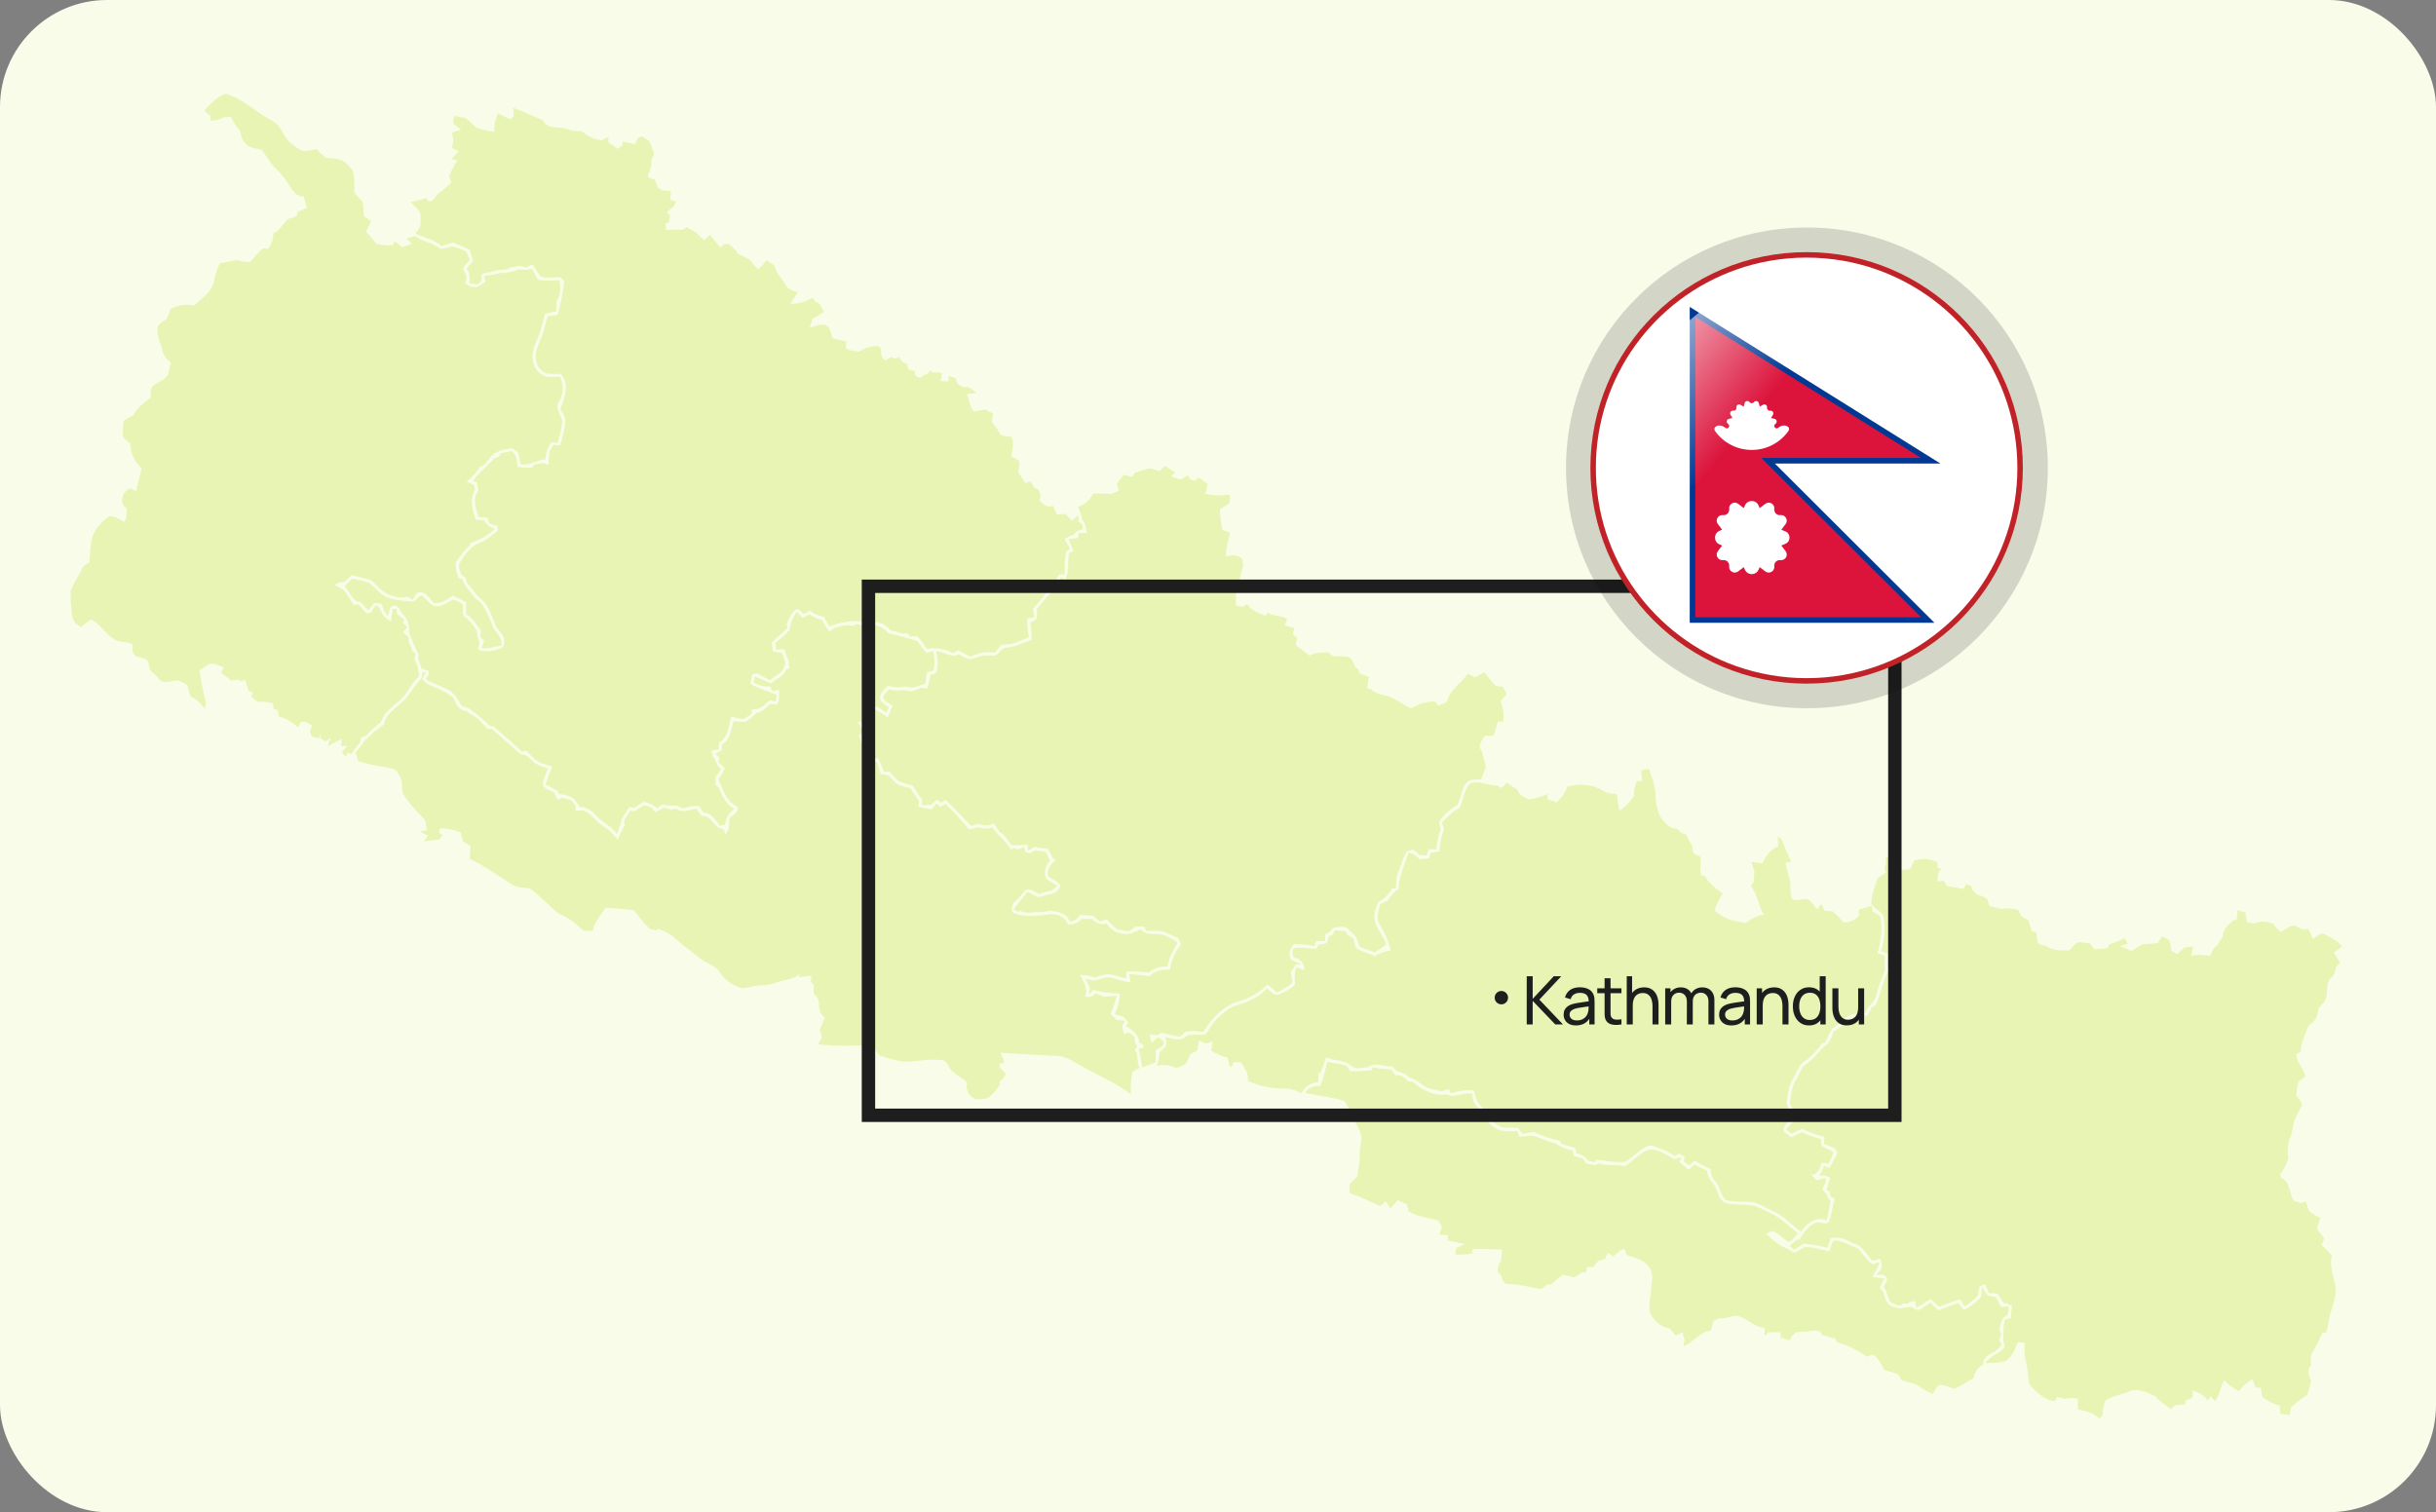
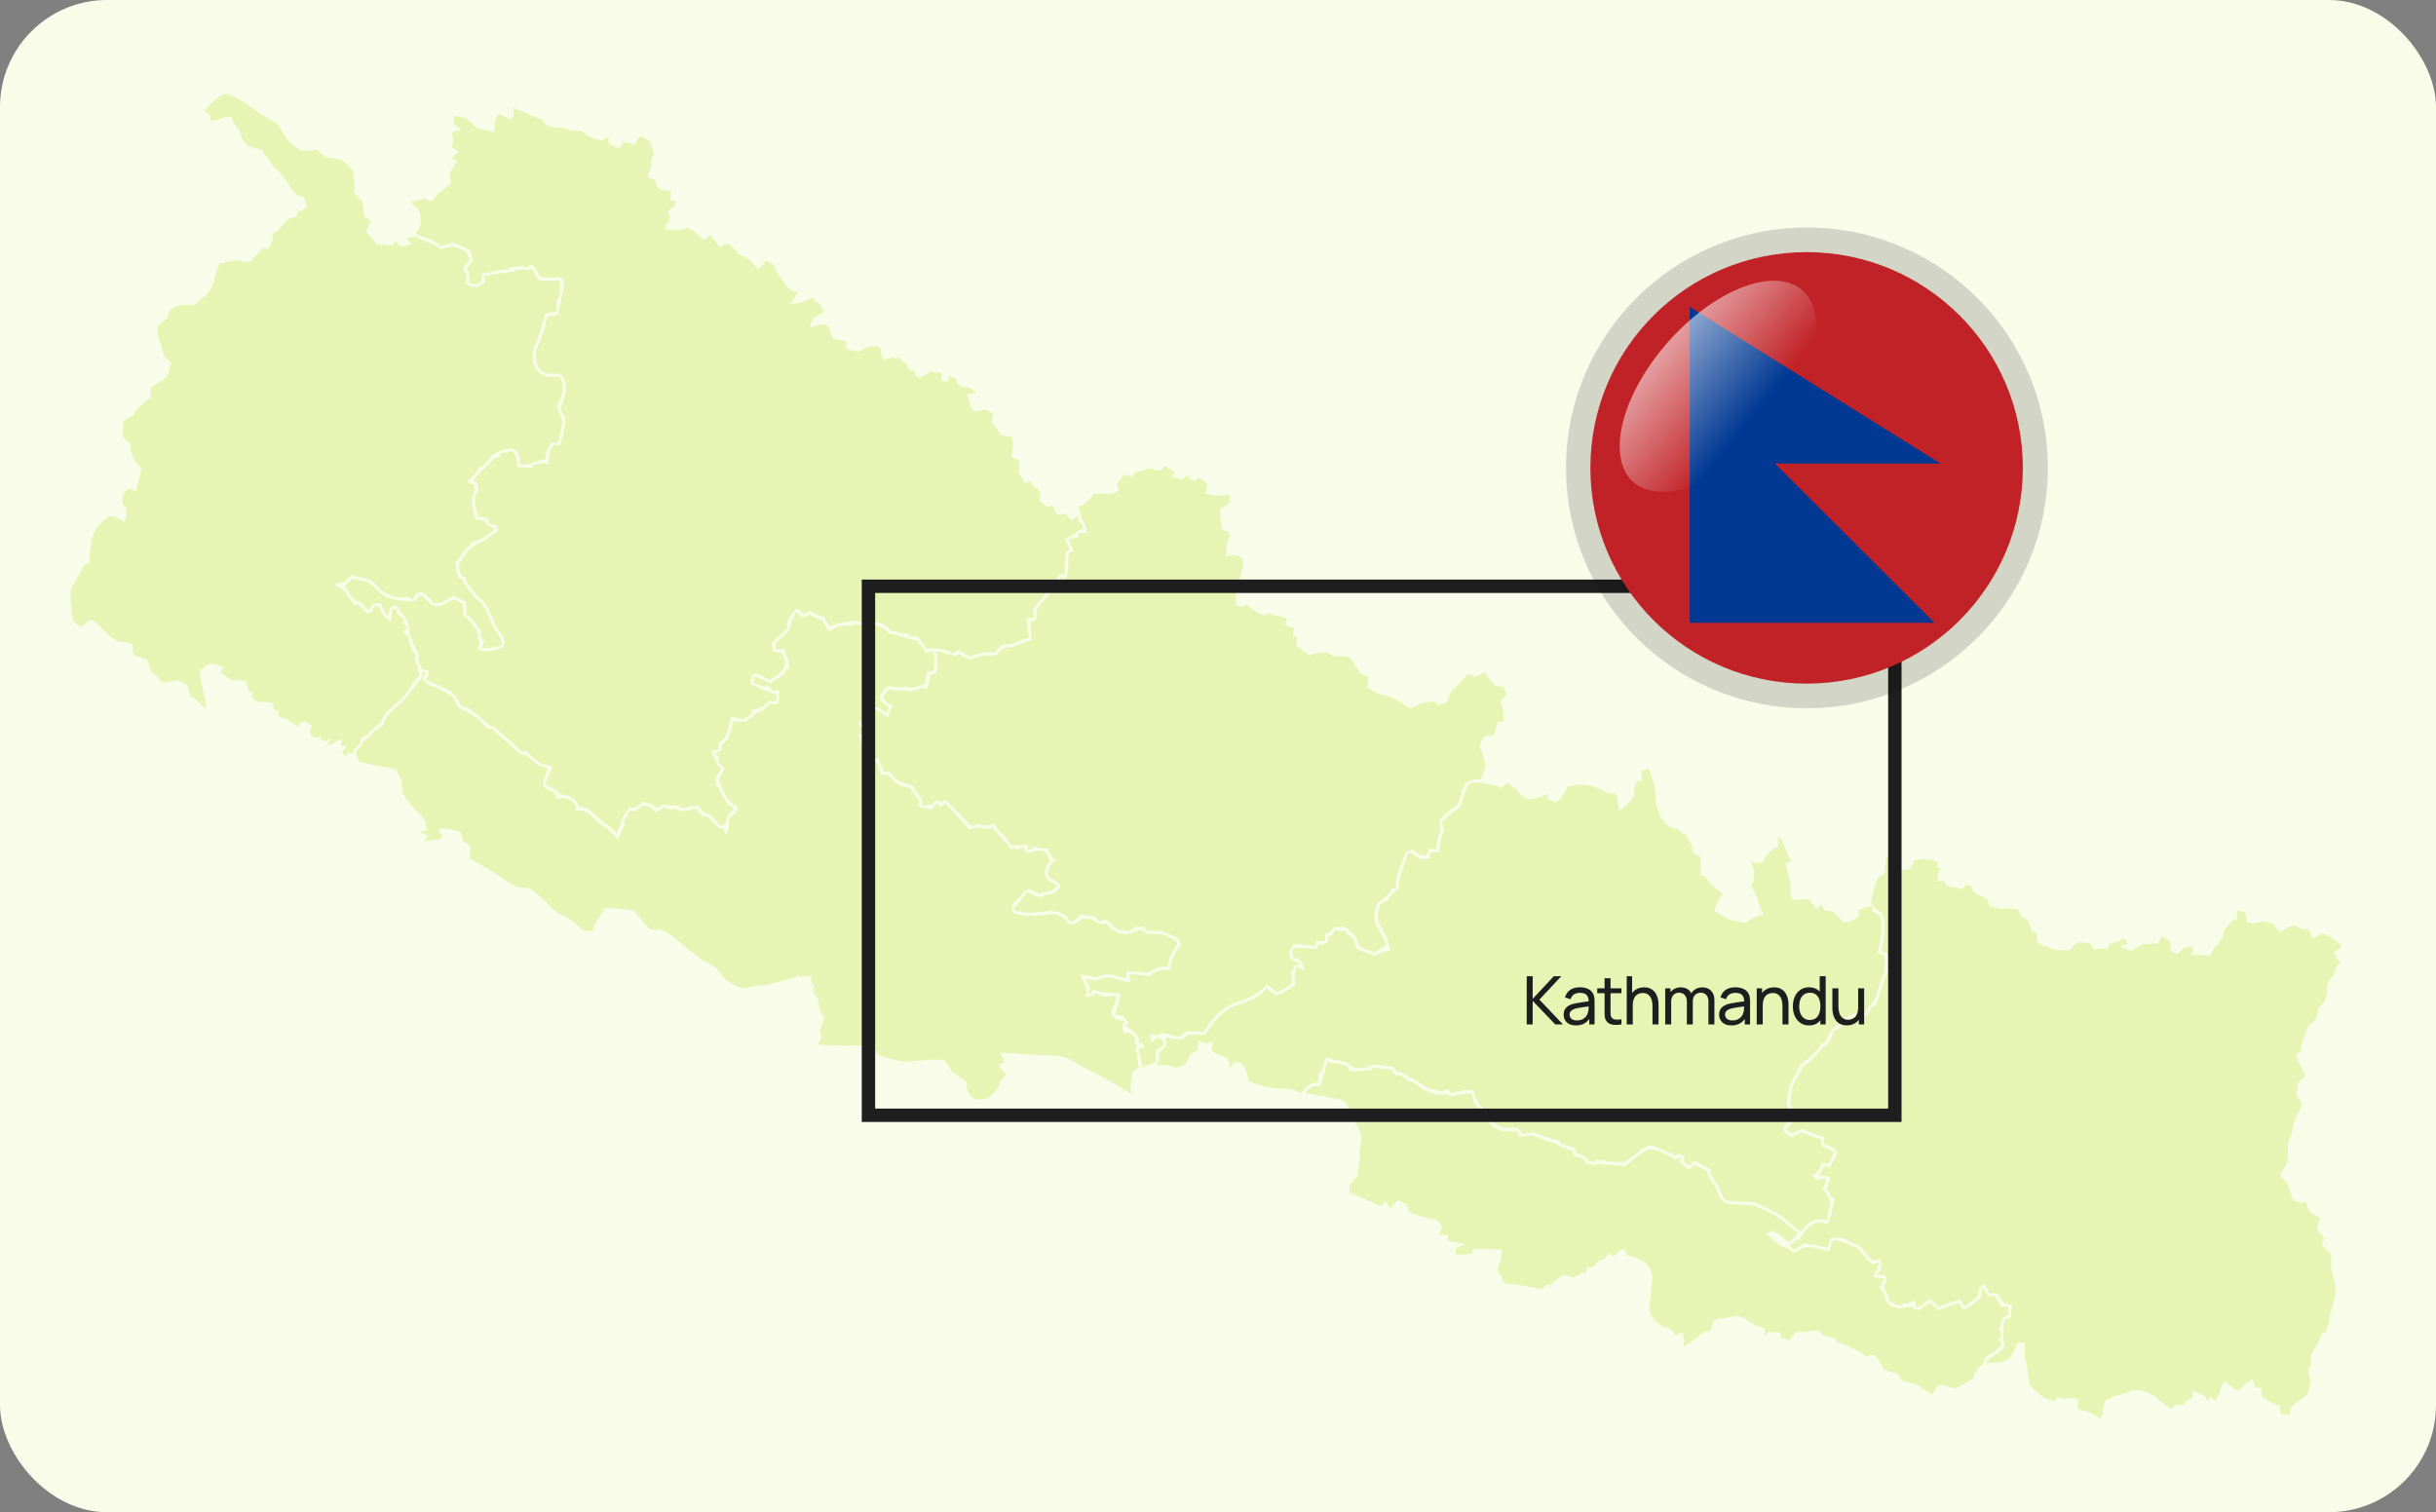
<svg xmlns="http://www.w3.org/2000/svg" width="182" height="113" viewBox="0 0 182 113" fill="none">
  <rect x="0" y="0" width="182" height="113" fill="#808080" stroke="none" />
  <rect width="182" height="113" rx="8" fill="#F8FCE9" />
  <path d="M15.259 8.27C15.727 7.773 16.211 7.216 16.878 7C18.19 7.409 19.182 8.452 20.398 9.06C21.031 9.407 21.148 10.216 21.679 10.667C21.949 10.895 22.236 11.114 22.562 11.253C22.921 11.347 23.283 11.204 23.634 11.137C23.863 11.382 24.114 11.604 24.382 11.804C24.847 11.815 25.341 11.846 25.745 12.103C25.991 12.287 26.169 12.543 26.367 12.775C26.439 13.287 26.539 13.803 26.456 14.32C26.641 14.612 26.887 14.854 27.109 15.115C27.17 15.464 27.162 15.823 27.191 16.176C27.379 16.275 27.557 16.392 27.728 16.521C27.599 16.783 27.473 17.046 27.351 17.309C27.622 17.596 27.878 17.899 28.114 18.217C28.518 18.314 28.933 18.35 29.349 18.326C29.383 18.246 29.45 18.086 29.484 18.005C29.671 18.159 29.854 18.316 30.035 18.477C30.286 18.396 30.535 18.312 30.785 18.225C30.647 18.094 30.509 17.964 30.37 17.834C30.578 17.766 30.787 17.699 30.996 17.633C31.557 18.074 32.33 18.1 32.864 18.584C33.194 18.592 33.508 18.489 33.824 18.413C34.174 18.492 34.498 18.658 34.83 18.789C34.92 19.007 35.015 19.223 35.109 19.439C34.922 19.642 34.713 19.831 34.569 20.07C34.783 20.388 34.968 20.73 34.757 21.108C34.953 21.381 35.276 21.479 35.602 21.458C35.854 21.369 36.064 21.194 36.284 21.046C36.255 20.939 36.196 20.724 36.166 20.616C36.595 20.575 37.021 20.508 37.437 20.392C37.912 20.44 38.358 20.253 38.805 20.125C39.117 20.184 39.437 20.187 39.741 20.089C39.893 20.359 40.043 20.629 40.184 20.905C40.717 21.019 41.261 20.973 41.799 20.931C41.881 21.468 41.889 22.035 41.593 22.513C41.583 22.763 41.568 23.014 41.553 23.264C41.276 23.319 41 23.378 40.724 23.435C40.535 24.015 40.464 24.633 40.199 25.188C39.974 25.733 39.698 26.308 39.815 26.913C39.835 27.456 40.247 27.912 40.721 28.133C41.092 28.209 41.474 28.161 41.851 28.161C42.142 28.811 42.108 29.591 41.666 30.166C41.575 30.639 41.899 31.014 42.002 31.446C41.978 32.021 41.803 32.576 41.655 33.128C41.545 33.105 41.325 33.056 41.216 33.032C40.898 33.393 40.785 33.855 40.753 34.324C40.116 34.349 39.537 34.843 38.903 34.679C38.82 34.394 38.813 34.089 38.708 33.81C38.572 33.652 38.36 33.589 38.184 33.489C37.903 33.556 37.62 33.614 37.337 33.669C37.281 33.704 37.167 33.771 37.111 33.805C36.555 33.992 36.433 34.725 35.842 34.899C35.587 35.324 35.253 35.694 34.849 35.982C35.047 36.073 35.244 36.162 35.443 36.25C35.452 36.338 35.471 36.512 35.479 36.6C35.068 37.305 35.293 38.112 35.543 38.828C35.752 38.849 35.962 38.871 36.173 38.892C36.333 39.214 36.637 39.395 36.96 39.527C36.451 40.01 35.838 40.356 35.172 40.569C35.142 40.628 35.084 40.743 35.055 40.802C34.645 41.136 34.373 41.595 34.05 42.006C34.054 42.173 34.057 42.339 34.06 42.506C34.126 42.728 34.187 42.951 34.243 43.178C34.341 43.216 34.438 43.255 34.538 43.295C34.632 43.522 34.733 43.752 34.904 43.934C35.225 44.293 35.438 44.763 35.885 44.992C36.388 45.602 36.595 46.373 36.945 47.065C37.242 47.392 37.489 47.758 37.482 48.222C36.988 48.339 36.488 48.474 35.976 48.423C36.039 48.245 36.13 48.076 36.187 47.895C36.11 47.825 35.958 47.685 35.881 47.614C35.899 47.45 35.919 47.287 35.938 47.123C35.576 46.707 35.345 46.167 34.83 45.906C34.83 45.6 34.824 45.293 34.822 44.987C34.491 44.827 34.164 44.661 33.831 44.508C33.397 44.796 32.942 45.153 32.384 45.048C32.074 44.68 31.72 44.075 31.152 44.314C31.039 44.483 30.923 44.653 30.808 44.823C30.723 44.763 30.553 44.642 30.468 44.581C29.673 44.787 28.81 44.447 28.258 43.864C28.055 43.684 27.892 43.446 27.65 43.319C27.194 43.191 26.726 43.111 26.273 42.971C26.1 43.142 25.927 43.312 25.75 43.478C25.484 43.486 25.226 43.551 25.002 43.7C25.261 43.864 25.555 43.986 25.778 44.202C26.028 44.511 26.197 44.873 26.415 45.204C26.503 45.19 26.679 45.163 26.767 45.149C26.973 45.385 27.186 45.612 27.395 45.845C27.502 45.825 27.609 45.803 27.717 45.782C27.832 45.599 27.948 45.413 28.083 45.243C28.36 45.265 28.392 45.563 28.504 45.759C28.618 46.088 28.948 46.25 29.199 46.461C29.253 46.143 29.3 45.823 29.347 45.504C29.42 45.502 29.565 45.496 29.639 45.494C29.645 45.594 29.658 45.793 29.664 45.893C29.842 46.023 30.02 46.156 30.197 46.289C30.177 46.362 30.134 46.51 30.114 46.583C30.221 46.67 30.329 46.759 30.436 46.847C30.323 46.981 30.209 47.115 30.095 47.249C30.241 47.371 30.388 47.493 30.534 47.617C30.536 47.746 30.538 47.876 30.541 48.007C30.662 48.211 30.746 48.434 30.815 48.661C30.872 48.704 30.985 48.792 31.042 48.835C31.023 48.944 30.985 49.16 30.966 49.269C31.197 49.655 31.282 50.099 31.302 50.544C30.696 51.041 30.47 51.847 29.862 52.344C29.314 52.801 28.676 53.238 28.466 53.965C28.056 54.276 27.665 54.612 27.326 55C27.239 55.025 27.067 55.074 26.982 55.098C26.953 55.232 26.924 55.367 26.895 55.501C26.646 55.76 26.43 56.051 26.255 56.365C26.152 56.322 26.05 56.28 25.948 56.238C25.926 56.323 25.884 56.493 25.862 56.579C25.752 56.457 25.644 56.336 25.535 56.217C25.676 56.057 25.817 55.898 25.955 55.737C25.842 55.743 25.616 55.755 25.503 55.763C25.515 55.63 25.538 55.362 25.549 55.229C25.177 55.367 24.839 55.572 24.495 55.766C24.547 55.543 24.63 55.331 24.72 55.123C24.586 55.222 24.451 55.322 24.317 55.423C24.186 55.337 24.056 55.252 23.925 55.169C23.943 55.081 23.98 54.905 23.998 54.818C23.93 54.942 23.863 55.068 23.796 55.196C23.624 55.136 23.453 55.079 23.281 55.021C23.247 54.92 23.181 54.717 23.147 54.615C23.191 54.514 23.28 54.314 23.325 54.213C23.053 54.074 22.756 53.813 22.438 53.987C22.401 54.074 22.328 54.251 22.292 54.34C21.881 54.066 21.513 53.704 21.013 53.596C20.712 53.591 20.807 53.267 20.77 53.066C20.689 53.044 20.528 53.002 20.447 52.98C20.43 52.84 20.412 52.701 20.396 52.561C20.021 52.45 19.63 52.412 19.241 52.444C19.087 52.315 18.933 52.186 18.779 52.059C18.815 51.945 18.85 51.83 18.887 51.716C18.811 51.7 18.661 51.667 18.585 51.649C18.501 51.357 18.409 51.066 18.317 50.776C18.249 50.813 18.111 50.887 18.043 50.924C17.983 50.889 17.864 50.82 17.804 50.785C17.62 50.807 17.436 50.827 17.254 50.846C17.014 50.639 16.765 50.445 16.513 50.254C16.584 50.126 16.656 49.997 16.729 49.87C16.394 49.753 16.056 49.562 15.691 49.6C15.404 49.728 15.155 49.924 14.901 50.106C15.028 50.915 15.165 51.727 15.39 52.517C15.356 52.659 15.322 52.801 15.288 52.944C15.014 52.571 14.681 52.236 14.245 52.058C14.152 51.77 14.065 51.479 13.987 51.189C13.761 51.059 13.542 50.908 13.287 50.842C12.838 50.847 12.376 51.112 11.951 50.854C11.8 50.605 11.585 50.41 11.366 50.222C11.081 50.009 11.192 49.575 10.982 49.317C10.729 49.157 10.428 49.112 10.144 49.041C10.057 48.93 9.97 48.819 9.883 48.708C9.87 48.506 9.996 48.234 9.798 48.089C9.359 47.922 8.82 48.048 8.448 47.7C7.823 47.316 7.472 46.589 6.797 46.286C6.526 46.44 6.295 46.653 6.057 46.852C5.753 46.694 5.464 46.455 5.411 46.095C5.321 45.454 5.252 44.8 5.286 44.153C5.483 43.568 5.883 43.077 6.129 42.512C6.206 42.258 6.454 42.163 6.673 42.061C6.769 41.194 6.693 40.236 7.223 39.485C7.503 39.146 7.795 38.792 8.187 38.58C8.592 38.537 8.935 38.854 9.29 39.01C9.471 38.697 9.493 38.339 9.454 37.986C8.876 37.587 9.126 36.679 9.759 36.491C9.894 36.559 10.031 36.63 10.168 36.7C10.324 36.143 10.415 35.569 10.585 35.015C10.081 34.529 9.735 33.87 9.741 33.157C9.556 32.997 9.348 32.853 9.205 32.65C9.156 32.259 9.167 31.856 9.235 31.469C9.445 31.266 9.724 31.16 9.977 31.024C10.253 30.456 10.764 30.086 11.251 29.714C11.271 29.446 11.244 29.165 11.348 28.913C11.629 28.651 12.004 28.517 12.305 28.279C12.682 28.015 12.625 27.494 12.774 27.104C12.484 26.867 12.21 26.589 12.144 26.205C12.015 25.582 11.602 24.953 11.823 24.305C12.024 24.104 12.283 23.975 12.488 23.778C12.606 23.57 12.659 23.33 12.734 23.104C13.279 22.797 13.888 22.694 14.503 22.838C15.024 22.312 15.748 21.905 15.96 21.148C16.067 20.637 16.17 20.117 16.453 19.67C16.881 19.602 17.303 19.508 17.726 19.42C18.031 19.551 18.36 19.592 18.69 19.578C18.97 19.208 19.3 18.881 19.637 18.564C19.74 18.571 19.947 18.584 20.051 18.591C20.153 18.4 20.254 18.209 20.354 18.018C20.375 17.826 20.399 17.636 20.426 17.446C20.866 17.239 21.108 16.812 21.422 16.468C21.662 16.191 22.293 16.36 22.218 15.848C22.455 15.739 22.696 15.632 22.935 15.526C22.855 15.24 22.773 14.955 22.687 14.671C22.097 14.709 21.814 14.151 21.534 13.737C21.298 13.348 21.019 12.984 20.681 12.678C20.21 12.255 19.941 11.666 19.534 11.185C19.134 11.102 18.673 11.067 18.381 10.744C18.073 10.499 17.991 10.104 17.927 9.739C17.64 9.451 17.404 9.115 17.26 8.733C17.084 8.742 16.909 8.753 16.733 8.764C16.429 8.936 16.087 9.014 15.74 9.032C15.735 8.939 15.723 8.75 15.718 8.656C15.565 8.527 15.412 8.399 15.259 8.27Z" fill="#E7F4B4" />
  <path d="M38.348 8.053C39.09 8.365 39.839 8.661 40.571 8.994C40.918 9.769 41.892 9.374 42.505 9.689C42.872 9.899 43.358 9.649 43.677 9.956C44.029 10.271 44.483 10.409 44.94 10.489C45.111 10.405 45.283 10.322 45.458 10.244C45.455 10.342 45.45 10.542 45.447 10.642C45.683 10.804 45.919 10.969 46.155 11.133C46.263 11.047 46.373 10.96 46.483 10.874C46.494 10.799 46.517 10.649 46.528 10.574C46.838 10.641 47.15 10.705 47.459 10.775C47.523 10.614 47.588 10.455 47.653 10.294C47.758 10.26 47.864 10.227 47.97 10.194C48.151 10.316 48.332 10.437 48.518 10.551C48.644 10.866 48.763 11.184 48.871 11.507C48.791 11.681 48.715 11.854 48.642 12.031C48.749 12.463 48.462 12.82 48.385 13.223C48.552 13.333 48.752 13.376 48.942 13.439C49.002 13.621 49.051 13.806 49.133 13.98C49.365 14.29 49.79 14.233 50.132 14.267C50.111 14.489 50.089 14.711 50.066 14.935C50.218 14.977 50.37 15.021 50.523 15.064C50.457 15.193 50.391 15.322 50.325 15.45C50.146 15.588 49.969 15.726 49.794 15.868C49.862 15.92 49.998 16.026 50.066 16.08C50.035 16.25 50.005 16.419 49.976 16.589C49.911 16.621 49.777 16.683 49.71 16.714C49.731 16.872 49.754 17.03 49.776 17.189C50.193 17.15 50.612 17.157 51.03 17.176C51.118 17.11 51.206 17.046 51.296 16.98C51.54 17.122 51.79 17.257 52.041 17.389C52.205 17.602 52.401 17.784 52.613 17.948C52.753 17.814 52.897 17.68 53.038 17.548C53.311 17.859 53.569 18.184 53.82 18.513C53.923 18.419 54.025 18.324 54.128 18.23C54.217 18.234 54.394 18.246 54.482 18.25C54.637 18.398 54.793 18.544 54.952 18.687C54.989 18.756 55.061 18.892 55.098 18.959C55.396 19.104 55.717 19.213 55.99 19.403C56.206 19.642 56.408 19.892 56.631 20.125C56.866 19.927 57.078 19.703 57.271 19.462C57.475 19.591 57.681 19.72 57.884 19.854C57.955 20.45 58.468 20.82 58.723 21.332C58.884 21.667 59.295 21.703 59.598 21.847C59.413 22.125 59.231 22.406 59.069 22.698C59.649 22.709 60.218 22.546 60.715 22.251C60.776 22.347 60.838 22.442 60.9 22.538C61.278 22.627 61.405 22.98 61.539 23.297C61.283 23.501 61.005 23.672 60.705 23.798C60.636 24.027 60.569 24.255 60.505 24.485C60.897 24.405 61.314 24.143 61.712 24.316C62.074 24.476 62.08 24.918 62.174 25.247C62.513 25.378 62.868 25.46 63.23 25.501C63.213 25.668 63.204 25.836 63.2 26.005C63.46 26.236 63.852 26.194 64.171 26.285C64.625 25.984 65.153 25.797 65.703 25.903C65.737 25.968 65.806 26.098 65.84 26.162C65.781 26.468 65.886 26.736 66.128 26.931C66.239 26.869 66.461 26.746 66.573 26.686C66.661 26.718 66.837 26.785 66.924 26.817C66.979 26.783 67.09 26.714 67.145 26.68C67.299 26.902 67.476 27.113 67.754 27.18C67.796 27.327 67.836 27.474 67.879 27.622C68.03 27.656 68.181 27.693 68.334 27.728C68.352 27.849 68.371 27.971 68.392 28.092C68.505 28.139 68.619 28.187 68.735 28.234C68.922 28.098 69.124 27.983 69.333 27.886C69.368 27.842 69.438 27.752 69.472 27.708C69.525 27.737 69.63 27.793 69.683 27.82C69.918 27.828 70.155 27.846 70.392 27.868C70.358 28.069 70.323 28.271 70.289 28.472C70.47 28.483 70.651 28.493 70.835 28.503C70.859 28.369 70.885 28.235 70.912 28.102C71.083 28.162 71.254 28.222 71.427 28.283C71.419 28.789 71.913 28.983 72.345 28.925C72.562 29.051 72.767 29.194 72.951 29.367C72.716 29.398 72.48 29.422 72.246 29.442C72.356 29.807 72.48 30.169 72.583 30.536C72.629 30.593 72.723 30.708 72.769 30.766C73.048 30.709 73.329 30.655 73.608 30.595C73.8 30.699 73.992 30.802 74.185 30.906C74.16 31.122 74.132 31.337 74.104 31.553C74.219 31.699 74.337 31.843 74.454 31.988C74.57 32.173 74.66 32.387 74.832 32.531C75.079 32.603 75.338 32.618 75.593 32.651C75.759 33.127 75.653 33.622 75.558 34.102C75.761 34.214 75.971 34.317 76.156 34.459C76.201 34.737 76.116 35.013 76.066 35.284C76.248 35.558 76.433 35.828 76.618 36.101C76.75 36.083 76.9 35.91 77.031 36.021C77.113 36.153 77.191 36.291 77.262 36.431C77.368 36.482 77.474 36.534 77.583 36.585C77.635 36.714 77.689 36.844 77.744 36.973C77.725 37.085 77.688 37.309 77.668 37.42C77.956 37.671 78.256 37.998 78.673 37.79C78.769 38.013 78.866 38.237 78.963 38.462C79.178 38.444 79.392 38.424 79.608 38.403C79.766 38.574 79.926 38.744 80.086 38.916C80.246 38.777 80.407 38.639 80.57 38.502C80.57 38.623 80.57 38.864 80.569 38.985C80.642 39.031 80.786 39.124 80.859 39.171C80.869 39.294 80.879 39.42 80.89 39.546C80.636 39.619 80.362 39.692 80.242 39.956C79.982 40.012 79.752 40.143 79.533 40.285C79.665 40.523 79.799 40.76 79.931 40.999C79.831 41.085 79.731 41.172 79.634 41.259C79.557 41.812 79.542 42.368 79.546 42.925C79.393 42.929 79.241 42.934 79.09 42.939C78.971 43.229 78.849 43.52 78.725 43.809C78.657 43.831 78.521 43.877 78.453 43.901C78.066 44.471 77.628 45.007 77.155 45.508C77.199 45.71 77.242 45.911 77.286 46.114C77.103 46.157 76.921 46.201 76.739 46.245C76.74 46.704 76.79 47.163 76.864 47.617C76.21 47.901 75.546 48.227 74.811 48.179C74.645 48.378 74.481 48.579 74.318 48.781C73.703 48.637 73.086 48.789 72.532 49.063C72.207 48.934 71.898 48.773 71.608 48.582C71.478 48.657 71.349 48.733 71.22 48.81C70.622 48.469 69.92 48.391 69.247 48.495C69.046 48.163 68.813 47.853 68.571 47.55C68.371 47.552 68.173 47.552 67.975 47.552C67.931 47.495 67.842 47.378 67.799 47.319C67.7 47.327 67.5 47.341 67.402 47.349C67.114 47.239 66.817 47.156 66.518 47.089C66.077 46.498 65.298 46.364 64.612 46.507C63.721 46.285 62.801 46.494 61.964 46.816C61.828 46.576 61.695 46.336 61.565 46.094C61.188 46.019 60.815 45.899 60.54 45.619C60.377 45.71 60.215 45.801 60.056 45.893C59.882 45.772 59.761 45.513 59.538 45.507C59.127 45.748 58.972 46.226 58.753 46.621C58.781 46.723 58.809 46.826 58.838 46.93C58.436 47.283 58.053 47.656 57.658 48.017C57.687 48.233 57.715 48.449 57.742 48.666C57.976 48.716 58.212 48.761 58.448 48.807C58.487 48.948 58.527 49.091 58.57 49.233C58.833 49.592 58.526 49.931 58.348 50.243C58.063 50.426 57.791 50.63 57.52 50.832C57.196 50.655 56.871 50.48 56.543 50.313C56.46 50.333 56.294 50.373 56.211 50.394C56.156 50.622 56.104 50.851 56.052 51.081C56.66 51.466 57.365 51.644 58.022 51.924C57.998 52.094 57.976 52.266 57.952 52.439C57.843 52.41 57.625 52.354 57.516 52.327C57.133 52.662 56.759 53.129 56.186 52.968C56.176 53.066 56.158 53.262 56.148 53.36C55.931 53.491 55.714 53.621 55.497 53.752C55.211 53.682 54.925 53.614 54.639 53.547C54.41 54.239 54.426 55.113 53.703 55.512C53.702 55.675 53.703 55.837 53.703 56C53.519 56.029 53.335 56.059 53.152 56.09C53.177 56.197 53.227 56.412 53.251 56.519C53.285 56.556 53.356 56.629 53.39 56.666C53.475 56.982 53.65 57.26 53.875 57.496C53.738 57.691 53.6 57.885 53.456 58.074C53.463 58.282 53.47 58.49 53.478 58.699C53.52 58.72 53.605 58.766 53.648 58.789C53.949 59.395 54.198 60.119 54.855 60.43C54.489 60.737 54.208 61.123 54.179 61.617C54.082 61.638 53.889 61.68 53.791 61.702C53.446 61.283 53.146 60.725 52.528 60.713C52.444 60.562 52.361 60.408 52.279 60.258C51.85 60.167 51.426 60.262 51.028 60.426C50.883 60.346 50.74 60.267 50.596 60.189C50.215 60.228 49.835 60.18 49.46 60.12C49.34 60.215 49.223 60.31 49.104 60.406C48.822 60.148 48.47 60.004 48.108 59.9C47.865 60.057 47.62 60.21 47.375 60.367C47.292 60.352 47.124 60.323 47.039 60.307C46.741 60.701 46.427 61.108 46.348 61.611C46.263 61.846 46.177 62.08 46.096 62.317C45.66 61.681 44.895 61.422 44.427 60.827C44.217 60.557 43.877 60.458 43.585 60.309C43.521 60.312 43.394 60.316 43.33 60.319C43.176 60.085 43.033 59.835 42.82 59.647C42.502 59.431 42.109 59.375 41.735 59.331C41.716 59.272 41.675 59.151 41.656 59.091C41.355 58.936 41.059 58.776 40.762 58.619C40.911 58.164 41.074 57.712 41.264 57.274C40.803 57.125 40.288 57.042 39.924 56.697C39.712 56.507 39.522 56.294 39.322 56.092C39.207 56.119 39.093 56.148 38.978 56.176C38.352 55.488 37.588 54.955 36.924 54.31C36.808 54.279 36.691 54.248 36.575 54.218C36.093 53.725 35.556 53.294 34.981 52.912C34.79 52.83 34.511 52.852 34.421 52.629C34.215 52.227 33.962 51.853 33.587 51.594C32.997 51.297 32.371 51.079 31.794 50.757C31.855 50.663 31.977 50.476 32.037 50.382C32.027 50.314 32.005 50.179 31.995 50.111C31.83 50.064 31.665 50.017 31.502 49.972C31.421 49.716 31.338 49.46 31.247 49.208C31.248 49.119 31.252 48.942 31.254 48.852C30.982 48.33 30.768 47.781 30.555 47.236C30.64 46.675 30.384 46.135 29.976 45.763C29.856 45.533 29.706 45.156 29.378 45.268C29.034 45.339 29.102 45.797 28.974 46.037C28.741 45.782 28.614 45.461 28.519 45.135C28.339 45.102 28.158 45.064 27.974 45.056C27.804 45.219 27.67 45.412 27.529 45.599C27.325 45.392 27.12 45.185 26.911 44.983C26.26 44.929 26.171 44.169 25.727 43.812C25.928 43.626 26.128 43.436 26.325 43.244C26.738 43.343 27.163 43.413 27.565 43.557C28.005 43.879 28.342 44.336 28.832 44.594C29.439 44.889 30.129 44.886 30.787 44.949C31.098 44.959 31.231 44.516 31.532 44.505C31.827 44.739 32.04 45.078 32.378 45.258C32.919 45.447 33.381 45.026 33.843 44.818C34.112 44.856 34.337 45.026 34.575 45.145C34.589 45.431 34.563 45.725 34.63 46.007C35.044 46.319 35.384 46.709 35.629 47.17C35.663 47.454 35.722 47.736 35.82 48.006C35.784 48.186 35.747 48.366 35.713 48.547C36.324 48.755 37.017 48.664 37.577 48.356C37.697 48.116 37.695 47.825 37.626 47.572C37.432 47.241 37.1 47.002 36.98 46.628C36.693 45.897 36.438 45.073 35.763 44.602C35.438 44.307 35.247 43.891 34.909 43.602C34.863 43.454 34.819 43.306 34.775 43.159C34.696 43.108 34.537 43.007 34.459 42.956C34.387 42.663 34.195 42.338 34.368 42.045C34.73 41.403 35.228 40.769 35.948 40.515C36.408 40.306 36.791 39.97 37.184 39.659C37.186 39.572 37.189 39.397 37.191 39.309C36.979 39.245 36.769 39.183 36.559 39.118C36.514 38.972 36.468 38.828 36.423 38.683C36.202 38.664 35.98 38.648 35.761 38.635C35.555 38.002 35.277 37.27 35.744 36.68C35.711 36.472 35.676 36.265 35.643 36.059C35.568 36.03 35.421 35.974 35.348 35.944C35.773 35.288 36.436 34.853 36.919 34.25C37.039 34.215 37.159 34.18 37.28 34.146C37.311 34.078 37.373 33.945 37.404 33.877C37.676 33.826 37.95 33.773 38.22 33.713C38.627 33.967 38.598 34.47 38.679 34.889C39.025 34.946 39.375 34.969 39.725 34.955C39.782 34.892 39.892 34.767 39.948 34.705C40.159 34.67 40.368 34.636 40.58 34.602C40.705 34.654 40.83 34.704 40.956 34.755C40.998 34.41 41.037 34.063 41.054 33.715C41.157 33.554 41.264 33.394 41.368 33.234C41.528 33.251 41.689 33.269 41.85 33.286C42.015 32.72 42.174 32.147 42.245 31.56C42.285 31.189 42.041 30.88 41.857 30.584C42.179 29.766 42.591 28.723 41.916 27.965C41.547 27.894 41.166 27.971 40.797 27.899C40.399 27.728 40.1 27.352 40.063 26.915C39.917 26.371 40.193 25.849 40.388 25.358C40.652 24.814 40.748 24.212 40.906 23.634C41.161 23.599 41.416 23.568 41.672 23.535C41.855 22.695 42.118 21.866 42.145 21.001C42.056 20.907 41.968 20.813 41.879 20.719C41.384 20.683 40.847 20.854 40.38 20.643C40.155 20.356 39.979 20.036 39.76 19.745C39.611 19.827 39.462 19.909 39.313 19.991C39.148 19.944 38.985 19.899 38.822 19.855C38.58 19.926 38.333 19.974 38.084 19.996C38.037 20.032 37.944 20.103 37.898 20.137C37.248 20.124 36.629 20.346 35.997 20.46C35.984 20.641 35.972 20.821 35.961 21.002C35.889 21.064 35.745 21.187 35.673 21.248C35.467 21.218 35.259 21.188 35.054 21.158C35.113 20.772 35.114 20.374 34.853 20.055C35.01 19.888 35.176 19.728 35.307 19.539C35.3 19.234 35.178 18.948 35.097 18.657C34.688 18.46 34.266 18.294 33.843 18.126C33.558 18.214 33.271 18.3 32.98 18.373C32.424 17.895 31.682 17.779 31.044 17.45C31.161 17.285 31.278 17.12 31.398 16.957C31.409 16.607 31.48 16.242 31.383 15.898C31.223 15.582 30.924 15.367 30.69 15.108C31.078 15.007 31.468 14.917 31.855 14.808C31.89 14.868 31.959 14.987 31.995 15.047C32.076 15.033 32.24 15.006 32.323 14.992C32.525 14.681 32.778 14.406 33.089 14.201C33.294 14.025 33.503 13.851 33.714 13.68C33.665 13.504 33.615 13.329 33.566 13.153C33.72 12.743 33.939 12.362 34.171 11.989C34.06 11.962 33.841 11.907 33.73 11.879C33.914 11.683 34.098 11.485 34.279 11.285C34.101 11.207 33.923 11.13 33.746 11.052C33.898 10.684 33.889 10.29 33.756 9.919C33.989 9.844 34.22 9.767 34.451 9.687C34.255 9.53 34.057 9.376 33.857 9.224C33.885 9.034 33.913 8.844 33.942 8.655C34.142 8.696 34.343 8.737 34.543 8.785C34.588 8.786 34.677 8.788 34.721 8.79C35.037 8.995 35.296 9.267 35.572 9.522C36.002 9.711 36.477 9.767 36.932 9.871C36.94 9.647 36.948 9.425 36.96 9.203C37.045 8.962 37.12 8.719 37.196 8.476C37.509 8.62 37.817 8.775 38.128 8.927C38.195 8.86 38.332 8.726 38.399 8.659C38.381 8.457 38.364 8.255 38.348 8.053Z" fill="#E7F4B4" />
  <path d="M86.634 35.204C86.764 35.072 86.893 34.941 87.024 34.812C87.293 34.969 87.559 35.135 87.82 35.305C87.733 35.377 87.558 35.521 87.471 35.592C87.716 35.676 87.962 35.762 88.208 35.85C88.386 35.736 88.565 35.624 88.748 35.515C88.793 35.592 88.884 35.746 88.93 35.823C89.013 35.85 89.177 35.905 89.26 35.933C89.341 35.874 89.503 35.755 89.585 35.697C89.801 35.859 90.018 36.022 90.236 36.185C90.17 36.417 90.109 36.649 90.05 36.882C90.484 37.01 90.936 37.038 91.387 37.013C91.549 36.996 91.714 36.978 91.879 36.98C91.893 37.193 91.882 37.407 91.832 37.614C91.63 37.793 91.369 37.889 91.158 38.051C91.096 38.575 91.253 39.093 91.323 39.61C91.516 39.674 91.706 39.736 91.903 39.799C91.799 40.401 91.536 40.979 91.613 41.603C92.034 41.418 92.469 41.472 92.827 41.763C92.843 41.926 92.861 42.088 92.879 42.252C92.697 42.785 92.639 43.349 92.465 43.885C92.319 44.326 92.315 44.794 92.344 45.253C92.507 45.286 92.674 45.321 92.84 45.356C92.951 45.286 93.064 45.218 93.178 45.151C93.516 45.609 94.038 45.841 94.561 46.026C94.593 45.963 94.659 45.839 94.692 45.776C95.137 46.097 95.731 45.934 96.17 46.274C96.107 46.426 96.045 46.579 95.984 46.732C96.219 46.795 96.454 46.863 96.69 46.931C96.668 47.046 96.622 47.279 96.599 47.395C96.704 47.497 96.809 47.599 96.917 47.7C96.876 47.865 96.835 48.029 96.795 48.194C97.14 48.466 97.491 48.732 97.84 49.002C98.242 48.716 98.738 48.81 99.197 48.742C99.338 48.844 99.479 48.946 99.623 49.05C99.97 49.049 100.319 49.027 100.665 49.075C101.03 49.16 101.127 49.563 101.262 49.858C101.318 49.899 101.428 49.978 101.482 50.017C101.52 50.122 101.558 50.228 101.599 50.334C101.822 50.409 102.047 50.486 102.27 50.565C102.222 50.854 102.18 51.145 102.138 51.435C102.218 51.453 102.378 51.49 102.456 51.508C102.883 51.976 103.574 51.888 104.097 52.178C104.537 52.419 104.953 52.701 105.395 52.939C105.668 52.805 105.95 52.684 106.222 52.547C106.623 52.543 107.277 52.165 107.431 52.728C107.66 52.635 107.917 52.582 108.118 52.43C108.319 51.537 109.169 51.05 109.675 50.346C109.852 50.436 110.027 50.529 110.205 50.622C110.431 50.491 110.659 50.365 110.892 50.242C111.183 50.569 111.42 50.946 111.742 51.248C111.919 51.285 112.101 51.296 112.284 51.317C112.374 51.5 112.467 51.682 112.561 51.864C112.408 52.049 112.254 52.232 112.098 52.414C112.31 52.888 112.363 53.405 112.324 53.917C112.22 53.919 112.012 53.923 111.908 53.925C111.796 54.275 111.684 54.623 111.581 54.975C111.359 54.978 111.136 54.979 110.916 54.981C110.763 55.339 110.305 55.761 110.718 56.115C110.802 56.509 110.894 56.901 111.02 57.285C110.905 57.603 110.782 57.917 110.66 58.232C110.288 58.282 109.809 58.178 109.545 58.516C109.16 58.998 109.166 59.676 108.845 60.184C108.309 60.483 107.834 60.895 107.513 61.424C107.533 61.608 107.585 61.787 107.631 61.967C107.469 62.453 107.352 62.955 107.313 63.467C107.127 63.459 106.944 63.453 106.761 63.446C106.694 63.603 106.629 63.76 106.566 63.918C106.406 63.913 106.247 63.908 106.092 63.903C105.926 63.761 105.76 63.62 105.597 63.478C105.424 63.527 105.249 63.566 105.085 63.639C104.796 64.144 104.656 64.721 104.435 65.258C104.284 65.6 104.315 65.979 104.307 66.344C104.233 66.359 104.083 66.39 104.009 66.406C103.748 66.824 103.406 67.188 102.969 67.422C102.858 67.705 102.718 67.987 102.696 68.296C102.567 69.174 103.33 69.796 103.569 70.583C103.289 70.777 103.01 70.974 102.727 71.163C102.335 71.017 101.924 70.918 101.554 70.723C101.439 70.276 101.291 69.833 100.86 69.599C100.631 69.125 100.099 69.247 99.679 69.319C99.53 69.378 99.453 69.539 99.342 69.647C99.234 69.704 99.127 69.759 99.021 69.817C99.007 69.985 98.995 70.154 98.983 70.324C98.765 70.319 98.551 70.315 98.335 70.312C98.302 70.408 98.239 70.599 98.207 70.695C97.703 70.578 97.187 70.545 96.671 70.551C96.415 70.855 96.198 71.299 96.45 71.673C96.673 71.862 96.974 71.921 97.238 72.038C97.127 72.049 96.907 72.071 96.798 72.082C96.674 72.271 96.552 72.459 96.433 72.65C96.481 72.914 96.548 73.179 96.544 73.452C96.209 73.752 95.797 73.945 95.414 74.171C95.177 73.969 94.944 73.762 94.71 73.557C94.191 74.079 93.556 74.449 92.884 74.739C91.578 74.975 90.574 76.004 89.917 77.1C89.661 77.109 89.407 77.066 89.155 77.035C88.954 77.058 88.753 77.081 88.552 77.104C88.428 77.228 88.31 77.361 88.171 77.468C87.689 77.426 87.226 77.265 86.755 77.166C86.695 77.216 86.574 77.317 86.514 77.367C86.3 77.344 86.085 77.322 85.873 77.301C85.93 77.506 85.989 77.713 86.05 77.92C86.209 77.779 86.368 77.639 86.528 77.499C86.684 77.624 86.906 77.71 86.954 77.929C86.911 78.244 86.559 78.326 86.337 78.486C86.364 78.792 86.366 79.101 86.317 79.407C85.99 79.514 85.667 79.631 85.345 79.749C85.261 79.29 85.194 78.828 85.074 78.377C85.208 78.335 85.344 78.295 85.482 78.256C85.448 78.195 85.382 78.075 85.349 78.015C85.292 77.984 85.177 77.922 85.121 77.891C85.065 77.301 84.572 76.92 84.088 76.663C84.143 76.606 84.255 76.492 84.312 76.435C84.195 76.288 84.079 76.142 83.963 75.998C83.737 75.928 83.511 75.858 83.286 75.786C83.523 75.306 83.638 74.781 83.684 74.251C83.008 74.205 82.328 74.162 81.675 73.97C81.567 74.091 81.459 74.214 81.352 74.336C81.377 74.155 81.405 73.975 81.431 73.794C81.318 73.581 81.204 73.364 81.095 73.149C81.34 73.184 81.585 73.283 81.836 73.274C82.271 73.164 82.724 72.921 83.177 73.1C83.592 73.255 84.025 73.351 84.467 73.401C84.431 73.198 84.395 72.996 84.36 72.796C84.87 72.816 85.378 72.873 85.882 72.954C86.281 72.521 86.864 72.459 87.419 72.453C87.526 71.775 87.776 71.125 88.23 70.601C88.168 70.433 88.108 70.264 88.046 70.099C87.646 69.965 87.285 69.737 86.887 69.602C86.48 69.519 86.062 69.564 85.651 69.558C85.612 69.477 85.53 69.313 85.489 69.23C85.273 69.234 85.058 69.239 84.845 69.245C84.674 69.366 84.501 69.488 84.328 69.606C84.043 69.541 83.755 69.486 83.465 69.459C83.184 69.225 82.93 68.963 82.688 68.691C82.515 68.746 82.344 68.802 82.173 68.86C82.004 68.715 81.834 68.57 81.666 68.427C81.335 68.411 81.007 68.393 80.679 68.373C80.51 68.666 80.248 68.854 79.903 68.862C79.732 68.203 79.005 68.142 78.449 68.033C78.105 68.143 77.745 68.194 77.386 68.148C77.002 68.224 76.602 68.258 76.248 68.056C76.2 68.074 76.102 68.112 76.053 68.131C75.976 68.085 75.821 67.993 75.743 67.948C76.048 67.489 76.445 67.101 76.766 66.653C77.053 66.782 77.323 66.956 77.626 67.048C77.818 67.008 78.003 66.936 78.19 66.876C78.599 66.835 79.162 66.619 79.216 66.164C79.013 65.832 78.602 65.72 78.313 65.481C78.187 64.969 78.505 64.562 78.897 64.286C78.836 64.244 78.713 64.162 78.651 64.121C78.534 63.888 78.414 63.657 78.294 63.428C77.956 63.402 77.621 63.354 77.294 63.268C77.142 63.365 76.988 63.461 76.837 63.559C76.82 63.449 76.787 63.231 76.77 63.121C76.377 63.131 75.986 63.158 75.595 63.174C75.381 62.892 75.163 62.614 74.956 62.326C74.894 62.297 74.769 62.237 74.706 62.207C74.555 61.98 74.401 61.755 74.246 61.532C73.878 61.7 73.475 61.751 73.107 61.551C72.921 61.601 72.739 61.655 72.555 61.71C71.891 61.083 71.338 60.347 70.626 59.773C70.551 59.824 70.401 59.928 70.326 59.981C70.212 59.906 70.098 59.831 69.986 59.758C69.841 59.885 69.699 60.012 69.557 60.14C69.333 60.147 69.112 60.156 68.891 60.166C68.891 60.051 68.891 59.821 68.89 59.706C68.627 59.408 68.394 59.081 68.211 58.727C67.869 58.592 67.499 58.53 67.161 58.382C66.88 58.176 66.678 57.885 66.44 57.634C66.345 57.65 66.153 57.68 66.058 57.696C65.916 57.357 65.773 57.019 65.621 56.685C65.504 56.668 65.387 56.653 65.272 56.638C65.229 56.475 65.183 56.314 65.135 56.155C65.015 55.707 64.555 55.476 64.373 55.058C64.606 55.06 64.847 55.092 65.077 55.031C65.037 54.695 64.725 54.488 64.532 54.235C64.725 54.108 64.917 53.982 65.108 53.854C65.122 53.535 65.144 53.22 65.171 52.903C65.572 53.109 65.957 53.346 66.324 53.608C66.455 53.32 66.573 53.025 66.681 52.727C66.418 52.556 66.089 52.428 65.968 52.114C66.044 51.871 66.253 51.704 66.406 51.51C66.948 51.726 67.54 51.438 68.067 51.687C68.319 51.598 68.569 51.5 68.814 51.395C68.974 51.41 69.134 51.428 69.295 51.444C69.371 51.108 69.453 50.772 69.529 50.434C69.658 50.392 69.787 50.349 69.918 50.307C70.149 49.777 70.067 49.212 69.932 48.669C70.514 48.662 71.058 49.206 71.623 48.894C71.902 49.036 72.175 49.224 72.495 49.261C72.924 49.208 73.315 48.948 73.759 48.974C73.978 48.97 74.202 49.013 74.422 48.978C74.686 48.772 74.845 48.376 75.234 48.398C75.88 48.337 76.461 48.034 77.062 47.812C77.072 47.382 77.027 46.952 76.98 46.526C77.142 46.413 77.428 46.382 77.46 46.144C77.487 45.935 77.471 45.725 77.469 45.517C77.907 45.004 78.309 44.462 78.789 43.987C79.034 43.752 79.148 43.428 79.275 43.124C79.35 43.171 79.502 43.267 79.577 43.314C79.909 42.704 79.75 41.992 79.862 41.335C79.946 41.296 80.113 41.219 80.197 41.181C80.086 40.881 79.972 40.583 79.85 40.29C80.081 40.258 80.312 40.233 80.546 40.202C80.551 40.113 80.563 39.932 80.569 39.843C80.778 39.837 80.99 39.831 81.202 39.825C81.145 39.46 81.07 39.089 80.835 38.794C80.83 38.747 80.82 38.656 80.815 38.61C80.718 38.361 80.627 38.109 80.544 37.856C81.092 37.75 81.415 37.294 81.717 36.87C82.153 36.882 82.59 36.908 83.026 36.913C83.215 36.83 83.405 36.747 83.595 36.665C83.545 36.493 83.497 36.322 83.448 36.151C83.618 35.934 83.781 35.711 83.939 35.486C84.166 35.536 84.395 35.586 84.625 35.635C84.659 35.563 84.728 35.42 84.761 35.347C85.114 35.232 85.459 35.087 85.823 35.01C86.104 35.018 86.367 35.13 86.634 35.204Z" fill="#E7F4B4" />
  <path d="M59.537 45.73C59.68 45.878 59.824 46.025 59.968 46.172C60.134 46.085 60.3 46 60.467 45.913C60.751 46.098 61.061 46.236 61.388 46.326C61.576 46.62 61.763 46.914 61.956 47.207C62.08 47.114 62.205 47.023 62.33 46.932C62.766 46.842 63.206 46.622 63.653 46.778C63.782 46.728 63.91 46.679 64.039 46.632C64.362 46.739 64.705 46.804 65.035 46.675C65.562 46.702 66.063 46.904 66.391 47.333C67.129 47.442 67.825 47.724 68.544 47.911C68.761 48.209 68.974 48.511 69.217 48.79C69.381 48.743 69.546 48.697 69.712 48.651C69.809 49.141 69.903 49.649 69.703 50.127C69.558 50.151 69.414 50.181 69.271 50.216C69.197 50.506 69.173 50.807 69.129 51.102C68.659 51.185 68.195 51.545 67.72 51.289C67.265 51.423 66.807 51.355 66.358 51.251C66.109 51.444 65.876 51.686 65.758 51.982C65.693 52.409 66.094 52.654 66.397 52.856C66.343 52.987 66.291 53.12 66.238 53.253C65.909 53.058 65.595 52.822 65.224 52.713C64.803 52.927 64.905 53.462 64.839 53.848C64.582 53.889 64.323 53.922 64.066 53.955C64.263 54.22 64.456 54.487 64.647 54.756C64.479 54.807 64.311 54.859 64.145 54.912C64.219 55.144 64.296 55.376 64.378 55.605C64.878 55.827 64.984 56.346 65.035 56.837C65.199 56.871 65.364 56.907 65.529 56.943C65.618 57.243 65.712 57.543 65.808 57.842C66 57.872 66.192 57.9 66.382 57.948C66.659 58.167 66.827 58.52 67.17 58.658C67.445 58.765 67.736 58.823 68.022 58.903C68.214 59.241 68.442 59.557 68.675 59.868C68.659 59.972 68.624 60.181 68.606 60.285C68.935 60.355 69.263 60.419 69.593 60.489C69.73 60.334 69.867 60.177 70.006 60.023C70.06 60.093 70.168 60.233 70.223 60.303C70.366 60.225 70.51 60.147 70.654 60.069C71.26 60.691 71.85 61.328 72.419 61.983C72.645 61.927 72.871 61.874 73.101 61.825C73.446 61.94 73.812 61.952 74.159 61.831C74.554 62.439 75.164 62.866 75.542 63.489C75.605 63.46 75.731 63.404 75.795 63.375C75.857 63.402 75.983 63.456 76.046 63.483C76.204 63.421 76.365 63.36 76.525 63.299C76.532 63.377 76.547 63.53 76.555 63.607C76.64 63.654 76.811 63.747 76.896 63.793C77.039 63.709 77.183 63.626 77.328 63.541C77.602 63.587 77.876 63.627 78.151 63.663C78.25 63.889 78.347 64.116 78.444 64.344C78.076 64.664 77.968 65.207 78.158 65.652C78.419 65.881 78.74 66.026 79.032 66.212C78.853 66.334 78.674 66.455 78.495 66.574C78.196 66.6 77.913 66.695 77.642 66.816C77.338 66.675 77.007 66.36 76.655 66.499C76.321 66.799 76.094 67.204 75.713 67.456C75.632 67.735 75.433 68.109 75.808 68.263C76.657 68.58 77.577 68.416 78.452 68.325C79.002 68.265 79.579 68.511 79.769 69.062C80.168 69.103 80.552 68.988 80.807 68.663C81.064 68.658 81.321 68.66 81.578 68.667C81.868 68.954 82.237 69.149 82.649 69.006C82.955 69.383 83.34 69.74 83.857 69.759C84.344 69.919 84.787 69.605 85.233 69.457C85.705 70.022 86.486 69.635 87.077 69.931C87.383 70.081 87.736 70.19 87.97 70.454C87.659 71.016 87.321 71.578 87.219 72.225C86.716 72.21 86.222 72.329 85.839 72.67C85.275 72.609 84.709 72.581 84.143 72.588C84.146 72.765 84.149 72.944 84.155 73.122C83.785 73.045 83.43 72.915 83.064 72.829C82.638 72.735 82.217 72.904 81.822 73.043C81.454 72.933 81.076 72.855 80.691 72.848C80.933 73.354 81.316 73.871 81.075 74.455C81.372 74.545 81.651 74.46 81.855 74.225C82.07 74.308 82.287 74.394 82.502 74.482C82.814 74.451 83.127 74.426 83.441 74.408C83.32 74.872 83.163 75.328 82.968 75.766C83.115 75.915 83.263 76.062 83.414 76.21C83.629 76.23 83.844 76.254 84.06 76.281C83.983 76.418 83.908 76.555 83.834 76.692C83.882 76.888 83.927 77.084 83.975 77.281C84.091 77.228 84.208 77.177 84.325 77.127C84.475 77.245 84.625 77.364 84.774 77.484C84.78 77.727 84.759 77.994 84.975 78.163C84.904 78.255 84.833 78.346 84.765 78.439C84.825 78.543 84.887 78.647 84.949 78.753C84.964 79.111 85.026 79.467 85.123 79.814C84.953 79.901 84.783 79.985 84.615 80.072C84.502 80.633 84.44 81.207 84.5 81.78C83.443 80.946 82.183 80.445 81.025 79.776C80.331 79.451 79.7 78.888 78.896 78.898C77.514 78.838 76.134 78.747 74.754 78.662C74.849 78.893 74.943 79.123 75.037 79.357C74.947 79.395 74.768 79.471 74.679 79.51C74.685 79.576 74.698 79.705 74.704 79.77C74.859 79.933 75.019 80.093 75.156 80.273C75.055 80.495 74.861 80.651 74.689 80.818C74.692 80.909 74.695 81.001 74.698 81.094C74.43 81.406 74.203 81.766 73.866 82.01C73.568 82.154 73.213 82.174 72.889 82.131C72.406 81.933 72.093 81.412 72.269 80.895C71.91 80.572 71.483 80.338 71.12 80.025C70.841 79.776 70.783 79.231 70.346 79.211C69.38 79.097 68.419 79.358 67.454 79.326C66.925 79.239 66.406 79.092 65.892 78.943C65.505 78.84 65.428 78.383 65.233 78.088C63.862 78.151 62.483 78.181 61.117 78.037C61.212 77.863 61.31 77.694 61.411 77.524C61.358 77.337 61.303 77.15 61.251 76.965C61.373 76.655 61.492 76.344 61.615 76.036C61.293 75.765 61.163 75.381 61.18 74.967C61.213 74.655 60.996 74.437 60.78 74.252C60.788 74.044 60.801 73.838 60.817 73.633C60.733 73.539 60.651 73.445 60.569 73.353C60.583 73.24 60.611 73.012 60.626 72.899C60.323 72.944 60.02 72.987 59.719 73.027C59.724 72.968 59.732 72.85 59.737 72.79C59.43 73.105 58.979 73.145 58.577 73.254C58.041 73.375 57.529 73.625 56.97 73.624C56.468 73.608 55.995 73.797 55.505 73.861C54.819 73.683 54.165 73.263 53.779 72.66C53.461 72.101 52.759 72.007 52.294 71.612C51.633 71.07 50.919 70.591 50.304 69.994C49.989 69.726 49.591 69.588 49.227 69.402C49.165 69.431 49.039 69.491 48.976 69.522C48.821 69.477 48.665 69.432 48.511 69.388C48.103 68.953 47.711 68.503 47.377 68.01C46.663 67.951 45.954 67.85 45.238 67.841C44.884 68.385 44.414 68.88 44.289 69.54C43.992 69.553 43.639 69.665 43.417 69.399C42.946 68.949 42.441 68.528 41.814 68.316C41.046 67.763 40.445 67.003 39.672 66.454C39.39 66.315 39.061 66.345 38.759 66.287C38.422 66.258 38.157 66.03 37.888 65.853C36.98 65.257 36.081 64.642 35.094 64.181C35.109 63.864 35.133 63.547 35.165 63.23C34.971 63.107 34.776 62.983 34.582 62.859C34.532 62.649 34.482 62.438 34.433 62.227C33.962 61.981 33.434 61.922 32.912 61.893C32.882 61.976 32.822 62.139 32.794 62.222C32.86 62.265 32.993 62.349 33.058 62.391C33.007 62.475 32.903 62.643 32.851 62.727C32.456 62.755 32.063 62.807 31.674 62.88C31.776 62.732 31.878 62.584 31.98 62.438C31.777 62.336 31.573 62.236 31.369 62.133C31.545 62.101 31.72 62.072 31.896 62.043C31.826 61.721 31.848 61.341 31.593 61.093C31.046 60.533 30.497 59.956 30.102 59.276C29.982 58.865 30.117 58.396 29.872 58.019C29.739 57.808 29.64 57.501 29.368 57.443C28.505 57.249 27.615 57.176 26.773 56.884C26.704 56.666 26.634 56.448 26.562 56.232C26.805 55.955 27.034 55.666 27.229 55.354C27.413 55.213 27.586 55.058 27.74 54.885C28.02 54.619 28.327 54.382 28.652 54.175C28.864 53.173 29.913 52.783 30.466 52.015C30.803 51.544 31.118 51.059 31.525 50.643C31.534 50.542 31.55 50.339 31.558 50.237C31.626 50.246 31.762 50.261 31.83 50.27C31.733 50.425 31.635 50.58 31.539 50.737C31.744 50.968 31.976 51.188 32.283 51.275C32.855 51.456 33.365 51.773 33.855 52.112C34.046 52.571 34.285 53.132 34.875 53.123C34.916 53.17 35 53.264 35.041 53.311C35.373 53.455 35.681 53.653 35.91 53.936C36.088 54.104 36.259 54.277 36.416 54.464C36.535 54.473 36.653 54.481 36.772 54.49C37.48 55.13 38.21 55.745 38.923 56.381C39.412 56.322 39.634 56.806 39.988 57.037C40.275 57.228 40.614 57.31 40.934 57.428C40.777 57.849 40.557 58.271 40.561 58.729C40.778 58.991 41.14 59.067 41.425 59.233C41.5 59.412 41.567 59.598 41.675 59.764C41.766 59.723 41.946 59.643 42.037 59.603C42.244 59.665 42.45 59.728 42.658 59.792C42.774 59.929 42.892 60.065 43.012 60.202C43.005 60.298 42.993 60.488 42.986 60.583C43.154 60.576 43.322 60.569 43.491 60.563C44.202 60.712 44.498 61.435 45.104 61.76C45.521 62.014 45.854 62.375 46.153 62.758C46.301 62.394 46.453 62.027 46.676 61.699C46.666 61.607 46.644 61.421 46.634 61.328C46.787 61.086 46.935 60.841 47.083 60.596C47.171 60.601 47.348 60.613 47.437 60.619C47.658 60.467 47.88 60.319 48.101 60.169C48.281 60.223 48.463 60.276 48.646 60.329C48.747 60.453 48.849 60.577 48.952 60.702C49.177 60.59 49.4 60.473 49.62 60.352C49.789 60.404 49.958 60.458 50.128 60.512C50.251 60.481 50.372 60.451 50.496 60.422C50.96 60.774 51.511 60.523 52.014 60.421C52.146 60.608 52.281 60.795 52.419 60.981C53.191 60.882 53.323 61.926 54.058 61.97C54.09 62.066 54.15 62.26 54.181 62.357C54.541 62.045 54.452 61.541 54.504 61.118C54.756 60.907 55.198 60.685 55.118 60.296C54.277 59.934 54.003 58.992 53.675 58.216C53.872 57.968 54.023 57.688 54.147 57.397C53.989 57.241 53.832 57.083 53.674 56.927C53.691 56.841 53.723 56.666 53.739 56.58C53.637 56.498 53.535 56.416 53.434 56.334C53.599 56.241 53.764 56.147 53.93 56.054C53.935 55.907 53.941 55.761 53.949 55.616C54.589 55.273 54.612 54.508 54.803 53.895C55.076 53.897 55.349 53.942 55.623 53.936C55.981 53.824 56.245 53.541 56.51 53.293C56.933 53.19 57.249 52.891 57.547 52.593C57.717 52.61 57.884 52.628 58.054 52.647C58.247 52.303 58.237 51.911 58.194 51.532C58.044 51.577 57.896 51.622 57.746 51.669C57.668 51.535 57.592 51.404 57.516 51.272C57.089 51.341 56.682 51.214 56.316 51.004C56.339 50.891 56.383 50.665 56.407 50.552C56.806 50.728 57.203 50.913 57.614 51.066C57.97 50.709 58.562 50.574 58.723 50.051C58.784 50.024 58.908 49.97 58.971 49.942C58.953 49.748 58.937 49.555 58.92 49.363C58.774 49.093 58.688 48.797 58.616 48.501C58.407 48.513 58.198 48.526 57.989 48.54C57.97 48.373 57.952 48.208 57.934 48.043C58.296 47.717 58.718 47.439 59.007 47.045C59.054 46.562 59.23 46.109 59.537 45.73Z" fill="#E7F4B4" />
  <path d="M122.614 57.577C122.806 57.534 123 57.493 123.196 57.45C123.434 58.128 123.696 58.821 123.693 59.55C123.745 60.247 123.878 61.007 124.423 61.499C124.636 61.775 124.956 61.914 125.298 61.946C125.474 62.158 125.706 62.294 125.972 62.364C126.113 62.656 126.267 62.941 126.429 63.224C126.453 63.403 126.468 63.59 126.518 63.767C126.681 63.861 126.856 63.931 127.032 64.007C127.082 64.325 127.082 64.647 127.027 64.966C127.045 65.078 127.08 65.305 127.098 65.418C127.167 65.429 127.308 65.451 127.378 65.464C127.689 66.016 128.201 66.398 128.7 66.77C128.452 67.173 128.25 67.602 128.077 68.042C128.469 68.292 128.831 68.621 129.295 68.735C129.669 68.838 130.05 68.906 130.434 68.978C130.824 68.654 131.288 68.435 131.788 68.344C131.347 67.678 131.321 66.827 130.807 66.199C130.876 66.096 130.945 65.992 131.017 65.892C131.033 65.635 131.052 65.378 131.076 65.122C130.995 64.879 130.918 64.634 130.846 64.39C131.12 64.427 131.395 64.469 131.671 64.517C131.925 63.981 132.252 63.457 132.853 63.267C132.842 63.009 132.833 62.751 132.836 62.493C132.978 62.608 133.145 62.718 133.185 62.914C133.354 63.423 133.625 63.89 133.821 64.39C133.717 64.408 133.507 64.446 133.403 64.464C133.475 64.876 133.591 65.278 133.706 65.681C133.866 66.179 133.655 66.745 133.918 67.217C134.301 67.377 134.742 67.07 135.138 67.233C135.388 67.432 135.553 67.718 135.762 67.96C135.873 67.818 135.987 67.677 136.103 67.535C136.159 67.701 136.211 67.87 136.29 68.03C136.487 68.122 136.715 68.075 136.929 68.096C137.213 68.348 137.476 68.621 137.722 68.912C138.189 68.967 138.595 68.751 138.898 68.408C138.891 68.302 138.876 68.092 138.869 67.987C139.194 67.886 139.517 67.78 139.843 67.678C139.859 67.828 139.878 67.978 139.898 68.13C140.133 68.25 140.485 68.317 140.515 68.64C140.643 69.504 140.528 70.387 140.263 71.216C140.448 71.285 140.634 71.354 140.824 71.425C140.813 71.778 140.803 72.132 140.822 72.485C140.636 73.086 140.334 73.647 140.213 74.267C140.142 74.846 139.552 75.141 139.37 75.677C138.729 75.686 138.006 75.757 137.639 76.362C137.37 76.531 137.081 76.68 136.864 76.914C136.656 77.202 136.536 77.542 136.394 77.866C136.324 77.898 136.184 77.958 136.115 77.99C135.803 78.442 135.417 78.835 135.003 79.196C134.407 79.452 134.261 80.117 133.949 80.621C133.656 81.099 133.573 81.663 133.514 82.21C133.41 82.702 133.858 83.052 133.949 83.508C133.688 83.808 133.199 84.079 133.256 84.529C133.428 84.702 133.634 84.838 133.831 84.983C134.1 84.857 134.37 84.731 134.641 84.608C135.088 84.831 135.558 85.005 136.048 85.114C136.073 85.29 136.028 85.497 136.138 85.649C136.409 85.815 136.71 85.924 136.98 86.098C136.898 86.397 136.755 86.674 136.627 86.955C136.454 86.927 136.281 86.899 136.111 86.873C135.959 87.273 135.859 87.784 135.32 87.783C135.451 87.924 135.584 88.063 135.722 88.202C135.946 88.138 136.171 88.076 136.403 88.037C136.468 88.349 136.243 88.621 136.136 88.897C136.236 88.995 136.337 89.093 136.443 89.192C136.543 89.395 136.65 89.598 136.758 89.799C136.67 90.263 136.571 90.724 136.494 91.19C135.722 90.874 134.969 91.383 134.575 92.031C133.807 91.544 133.225 90.787 132.367 90.445C131.932 90.253 131.524 89.993 131.064 89.863C130.375 89.712 129.65 89.87 128.968 89.681C128.5 89.337 128.545 88.652 128.138 88.255C127.887 88.026 127.815 87.699 127.81 87.373C127.404 87.183 127.005 86.978 126.63 86.732C126.486 86.847 126.341 86.962 126.199 87.08C126.065 86.987 125.931 86.895 125.801 86.805C125.818 86.716 125.848 86.537 125.865 86.446C125.724 86.36 125.583 86.275 125.446 86.191C125.337 86.251 125.23 86.312 125.125 86.374C124.573 86.006 123.951 85.773 123.321 85.577C122.573 85.787 122.087 86.416 121.452 86.81C120.742 86.902 120.017 86.744 119.309 86.655C119.266 86.704 119.18 86.8 119.136 86.849C119.024 86.821 118.798 86.765 118.687 86.736C118.466 86.45 118.157 86.269 117.811 86.184C117.761 86.047 117.713 85.914 117.667 85.781C117.333 85.677 117 85.577 116.667 85.479C116.632 85.418 116.561 85.295 116.525 85.233C115.849 85.121 115.209 84.866 114.589 84.585C114.305 84.629 114.023 84.675 113.742 84.722C113.635 84.574 113.539 84.42 113.416 84.288C113.026 84.253 112.633 84.28 112.244 84.246C111.992 84.106 111.736 83.974 111.481 83.843C111.232 83.457 110.965 83.084 110.719 82.697C110.306 82.421 110.245 81.913 110.096 81.479C109.521 81.43 108.947 81.517 108.402 81.699C108.36 81.622 108.275 81.467 108.233 81.389C108.052 81.443 107.869 81.495 107.69 81.55C107.322 81.433 106.932 81.399 106.576 81.252C106.158 81.027 105.826 80.641 105.343 80.548C105.072 80.292 104.74 80.119 104.373 80.056C104.248 79.933 104.125 79.808 104.003 79.686C103.408 79.75 102.727 79.31 102.212 79.742C101.804 79.766 101.322 79.95 100.969 79.659C100.441 79.189 99.691 79.277 99.07 79.019C98.944 79.371 98.827 79.727 98.71 80.082C98.657 80.119 98.551 80.193 98.499 80.23C98.498 80.443 98.495 80.657 98.494 80.873C97.937 80.889 97.466 81.201 97.241 81.71C96.922 81.57 96.613 81.373 96.256 81.369C95.427 81.346 94.583 81.293 93.803 80.986C93.598 80.938 93.407 80.849 93.224 80.752C93.321 80.228 92.98 79.81 92.727 79.397C92.543 79.384 92.361 79.371 92.18 79.359C92.126 79.462 92.018 79.668 91.965 79.77C91.783 79.562 91.77 79.282 91.725 79.026C91.281 78.939 90.873 78.743 90.495 78.5C90.533 78.272 90.57 78.045 90.603 77.817C90.478 77.861 90.227 77.95 90.1 77.994C89.925 77.909 89.748 77.83 89.572 77.75C89.533 77.996 89.513 78.248 89.437 78.487C89.296 78.602 89.123 78.663 88.965 78.748C88.836 78.999 88.736 79.266 88.572 79.498C88.364 79.651 88.104 79.713 87.869 79.814C87.429 79.54 86.909 79.564 86.415 79.627C86.569 79.319 86.629 78.98 86.635 78.639C86.8 78.48 87.002 78.347 87.118 78.144C87.167 77.931 87.096 77.715 87.075 77.505C87.622 77.599 88.273 77.882 88.698 77.367C89.071 77.302 89.452 77.319 89.83 77.319C90.124 77.367 90.226 77.047 90.365 76.859C90.674 76.308 91.164 75.897 91.648 75.507C92.126 75.095 92.792 75.078 93.33 74.783C93.831 74.565 94.301 74.271 94.663 73.856C94.932 74.064 95.23 74.476 95.615 74.295C96.013 74.099 96.458 73.914 96.743 73.56C96.788 73.13 96.619 72.675 96.879 72.281C97.016 72.337 97.291 72.452 97.428 72.509C97.507 71.997 97.13 71.595 96.631 71.56C96.605 71.368 96.584 71.175 96.565 70.983C96.628 70.942 96.752 70.861 96.814 70.82C97.321 70.792 97.826 70.911 98.332 70.891C98.384 70.813 98.486 70.655 98.537 70.577C98.731 70.553 98.931 70.538 99.126 70.494C99.192 70.32 99.24 70.14 99.293 69.963C99.362 69.933 99.499 69.871 99.567 69.841C99.616 69.731 99.668 69.621 99.72 69.513C99.986 69.547 100.254 69.567 100.524 69.567C100.554 69.646 100.587 69.726 100.621 69.806C100.796 69.923 100.972 70.041 101.147 70.161C101.204 70.425 101.161 70.794 101.459 70.927C101.865 71.143 102.306 71.279 102.736 71.441C103.09 71.206 103.497 71.083 103.913 71.018C103.738 70.329 103.455 69.678 103.084 69.073C102.759 68.603 103.005 68.034 103.136 67.542C103.314 67.464 103.491 67.388 103.669 67.312C103.864 66.943 104.168 66.662 104.498 66.417C104.524 65.457 104.945 64.59 105.258 63.702C105.577 63.781 105.842 63.969 106.055 64.216C106.296 64.19 106.537 64.168 106.781 64.147C106.809 64.007 106.839 63.869 106.869 63.732C107.095 63.698 107.321 63.664 107.549 63.627C107.56 63.118 107.663 62.619 107.829 62.139C107.929 61.915 107.783 61.688 107.739 61.47C108.129 61.05 108.526 60.613 109.061 60.374C109.272 59.84 109.383 59.263 109.659 58.756C109.846 58.436 110.274 58.452 110.594 58.474C111.017 58.564 111.435 58.691 111.87 58.708C111.952 58.754 112.117 58.845 112.199 58.892C112.323 58.756 112.447 58.622 112.573 58.488C112.843 58.66 113.112 58.835 113.38 59.017C113.492 59.429 113.868 59.592 114.229 59.743C114.71 59.685 115.168 59.525 115.61 59.328C115.612 59.424 115.617 59.615 115.619 59.711C115.845 59.792 116.071 59.874 116.298 59.961C116.643 59.632 116.963 59.259 117.086 58.786C117.961 58.551 118.981 58.573 119.753 59.095C120.063 59.295 120.44 59.307 120.796 59.345C120.838 59.76 120.897 60.175 120.993 60.582C121.459 60.313 121.795 59.887 122.107 59.459C122.02 59.076 122.172 58.717 122.304 58.366C122.435 58.364 122.566 58.362 122.7 58.361C122.67 58.101 122.641 57.838 122.614 57.577Z" fill="#E7F4B4" />
  <path d="M140.886 64.109C141.211 63.954 141.486 64.218 141.75 64.373C141.743 64.559 141.745 64.744 141.754 64.931C142.069 65.027 142.418 65.037 142.729 64.914C142.841 64.731 142.909 64.525 142.992 64.328C143.568 64.097 144.191 64.178 144.748 64.421C144.75 64.525 144.755 64.733 144.757 64.837C144.823 64.857 144.957 64.899 145.024 64.92C144.789 65.189 144.727 65.528 144.762 65.877C144.876 65.863 145.099 65.835 145.211 65.822C145.303 65.956 145.395 66.092 145.49 66.227C145.895 66.269 146.29 66.361 146.69 66.437C146.753 66.314 146.819 66.192 146.888 66.069C147.013 66.113 147.14 66.156 147.269 66.201C147.286 66.274 147.32 66.42 147.338 66.493C147.453 66.604 147.571 66.717 147.689 66.829C147.943 66.929 148.213 67.005 148.443 67.16C148.529 67.335 148.572 67.527 148.628 67.715C148.936 67.785 149.247 67.855 149.56 67.916C149.968 67.844 150.383 67.869 150.779 68C150.863 68.157 150.949 68.314 151.039 68.471C151.207 68.57 151.377 68.67 151.547 68.774C151.624 69.05 151.715 69.324 151.808 69.597C151.891 69.614 152.056 69.645 152.137 69.662C152.17 69.944 152.184 70.235 152.273 70.508C152.472 70.601 152.689 70.653 152.903 70.714C153.413 71.053 154.035 71.021 154.621 71.023C154.804 70.811 154.969 70.568 155.22 70.43C155.539 70.36 155.864 70.484 156.182 70.522C156.271 70.659 156.359 70.794 156.45 70.931C156.773 70.909 157.098 70.889 157.423 70.871C157.483 70.768 157.545 70.665 157.608 70.564C157.998 70.439 158.38 70.288 158.747 70.106C158.802 70.216 158.914 70.435 158.969 70.544C158.765 70.591 158.564 70.639 158.365 70.687C158.662 70.817 158.962 70.94 159.262 71.067C159.525 70.895 159.774 70.693 160.067 70.571C160.445 70.499 160.836 70.55 161.218 70.474C161.333 70.319 161.415 70.141 161.515 69.974C161.696 70.065 161.898 70.128 162.058 70.261C162.163 70.513 162.177 70.791 162.226 71.061C162.374 71.14 162.521 71.222 162.671 71.304C162.845 71.139 163.022 70.975 163.195 70.807C163.414 70.779 163.636 70.751 163.861 70.725C163.808 70.949 163.757 71.175 163.708 71.401C164.182 71.329 164.665 71.348 165.136 71.447C165.23 71.144 165.358 70.842 165.641 70.671C165.78 70.456 165.916 70.238 166.049 70.018C166.077 69.466 166.49 69.098 166.874 68.757C166.934 68.757 167.054 68.757 167.114 68.757C167.131 68.511 167.151 68.264 167.174 68.019C167.372 68.081 167.57 68.142 167.772 68.204C167.803 68.441 167.839 68.68 167.877 68.918C168.069 68.948 168.263 68.978 168.46 69.01C168.915 68.788 169.406 68.844 169.852 69.064C170.011 69.275 170.192 69.473 170.404 69.638C170.706 69.438 171.028 69.269 171.365 69.131C171.589 69.245 171.816 69.359 172.043 69.474C172.178 69.445 172.315 69.422 172.457 69.404C172.606 69.639 172.684 69.913 172.789 70.172C173.021 70.032 173.232 69.826 173.505 69.765C174.066 69.954 174.572 70.298 175 70.709C174.787 70.868 174.579 71.031 174.366 71.188C174.523 71.431 174.677 71.679 174.834 71.925C174.739 72.017 174.647 72.11 174.557 72.203C174.473 72.484 174.456 72.823 174.214 73.022C173.635 73.471 174.041 74.337 173.629 74.883C173.515 75.03 173.379 75.16 173.252 75.293C173.179 75.574 173.142 75.868 173.019 76.132C172.819 76.405 172.459 76.558 172.362 76.902C172.184 77.454 171.892 77.981 171.897 78.576C171.785 78.638 171.675 78.7 171.567 78.763C171.559 79.41 172.137 79.832 172.249 80.45C172.09 80.552 171.926 80.645 171.785 80.77C171.602 81.104 171.604 81.5 171.551 81.868C171.716 82.082 171.919 82.286 171.997 82.555C171.75 83.073 171.407 83.563 171.327 84.144C171.275 84.513 171.168 84.87 171.037 85.22C170.868 85.643 170.931 86.11 170.963 86.554C170.846 86.998 170.619 87.397 170.356 87.768C170.39 87.863 170.426 87.961 170.466 88.058C171.162 88.334 170.984 89.21 171.388 89.731C171.562 89.787 171.739 89.846 171.914 89.906C172.034 89.862 172.157 89.819 172.28 89.777C172.353 90.01 172.425 90.243 172.497 90.478C172.755 90.696 173.032 90.902 173.37 90.985C173.264 91.257 173.17 91.535 173.091 91.818C173.28 92.051 173.465 92.291 173.646 92.534C173.577 92.707 173.512 92.881 173.449 93.056C173.728 93.29 173.99 93.544 174.212 93.835C173.976 94.755 174.507 95.641 174.506 96.558C174.469 97.297 174.082 97.959 173.991 98.687C173.955 98.978 173.889 99.266 173.803 99.548C173.73 99.562 173.581 99.591 173.507 99.607C173.277 100.1 173.065 100.603 172.765 101.061C172.561 101.346 172.669 101.706 172.677 102.028C172.279 102.363 172.513 102.828 172.684 103.214C172.577 103.555 172.478 103.9 172.382 104.245C171.917 104.49 171.525 104.842 171.14 105.192C171.121 105.376 171.104 105.562 171.09 105.749C170.849 105.713 170.612 105.678 170.375 105.638C170.359 105.437 170.348 105.237 170.337 105.038C169.837 104.932 169.408 104.659 168.996 104.371C168.97 104.147 168.945 103.923 168.927 103.702C168.826 103.699 168.625 103.694 168.524 103.691C168.444 103.476 168.363 103.261 168.283 103.049C167.895 103.282 167.551 103.577 167.28 103.939C166.859 103.77 166.49 103.499 166.205 103.149C165.85 103.615 165.878 104.253 165.476 104.688C165.375 104.572 165.275 104.455 165.178 104.342C165.098 104.44 165.021 104.539 164.945 104.64C164.673 104.263 164.267 104.038 163.833 103.903C163.825 104.083 163.818 104.264 163.815 104.447C163.637 104.512 163.46 104.578 163.285 104.646C163.278 104.722 163.261 104.872 163.252 104.948C163.016 104.96 162.782 104.973 162.55 104.989C162.416 105.093 162.284 105.198 162.153 105.302C161.829 104.947 161.35 104.77 161.08 104.365C160.448 104.052 159.676 103.654 158.984 104.012C158.434 104.241 157.826 104.304 157.32 104.639C157.154 105.002 157.076 105.394 157.091 105.795C157 105.863 156.912 105.93 156.826 106C156.404 105.565 155.819 105.437 155.251 105.318C155.226 105.056 155.237 104.792 155.239 104.53C154.914 104.455 154.577 104.425 154.259 104.544C154.076 104.488 153.892 104.432 153.713 104.379C153.656 104.463 153.545 104.631 153.488 104.715C152.756 104.585 152.175 104.061 151.679 103.542C151.472 103.021 151.539 102.431 151.4 101.891C151.265 101.386 151.232 100.862 151.276 100.342C151.098 100.321 150.921 100.301 150.746 100.284C150.584 100.788 150.361 101.311 149.934 101.648C149.432 101.863 148.868 101.839 148.333 101.85C148.684 101.309 149.383 101.171 149.776 100.656C149.737 100.479 149.701 100.303 149.666 100.128C149.702 99.62 149.658 99.104 149.787 98.606C149.936 98.569 150.087 98.533 150.24 98.499C150.262 98.178 150.287 97.859 150.322 97.542C150.116 97.473 149.906 97.411 149.699 97.359C149.539 97.129 149.384 96.896 149.241 96.658C149.022 96.648 148.807 96.637 148.592 96.629C148.506 96.41 148.419 96.191 148.338 95.974C148.192 96.022 148.04 96.056 147.909 96.133C147.816 96.349 147.811 96.588 147.779 96.82C147.481 97.131 147.136 97.391 146.778 97.627C146.664 97.447 146.552 97.269 146.441 97.091C145.908 97.255 145.387 97.453 144.864 97.644C144.65 97.448 144.434 97.255 144.215 97.067C143.878 97.309 143.53 97.536 143.163 97.728C143.149 97.606 143.12 97.363 143.105 97.242C142.873 97.206 142.658 97.266 142.495 97.438C142.424 97.428 142.281 97.406 142.21 97.397C142.137 97.443 141.99 97.536 141.916 97.584C141.672 97.469 141.37 97.431 141.189 97.223C141.002 96.879 140.993 96.458 140.724 96.157C140.818 95.942 141.082 95.732 140.951 95.479C140.817 95.184 140.44 95.289 140.187 95.252C140.325 95.087 140.474 94.931 140.584 94.745C140.614 94.513 140.519 94.289 140.476 94.068C140.283 94.113 140.092 94.162 139.902 94.212C139.425 93.767 139.154 93.029 138.446 92.912C137.947 92.582 137.354 92.386 136.76 92.544C136.684 92.777 136.609 93.01 136.532 93.242C135.947 93.08 135.344 92.99 134.741 92.931C134.507 93.092 134.27 93.249 134.032 93.402C133.954 93.324 133.797 93.168 133.719 93.09C133.881 92.953 134.044 92.817 134.207 92.68C134.266 92.668 134.383 92.645 134.442 92.632C134.739 92.126 135.098 91.6 135.663 91.37C135.999 91.254 136.491 91.64 136.684 91.223C136.853 90.691 136.907 90.13 137.095 89.603C136.979 89.535 136.863 89.469 136.75 89.403C136.742 89.328 136.726 89.178 136.718 89.103C136.655 89.047 136.53 88.934 136.467 88.879C136.557 88.592 136.642 88.305 136.731 88.019C136.485 87.853 136.206 87.796 135.918 87.868C136.061 87.632 136.177 87.383 136.281 87.128C136.416 87.177 136.554 87.226 136.693 87.276C136.903 86.908 137.089 86.528 137.287 86.156C137.209 86.036 137.132 85.918 137.06 85.8C136.798 85.693 136.539 85.586 136.279 85.485C136.286 85.303 136.295 85.12 136.307 84.939C135.723 84.825 135.172 84.603 134.64 84.347C134.376 84.467 134.113 84.588 133.853 84.709C133.715 84.608 133.579 84.507 133.445 84.409C133.69 84.106 133.957 83.82 134.235 83.547C134.122 83.169 133.953 82.812 133.724 82.493C133.813 81.867 133.837 81.193 134.21 80.654C134.472 80.284 134.54 79.766 134.948 79.514C135.574 79.093 135.965 78.421 136.574 77.98C136.679 77.792 136.785 77.606 136.897 77.421C136.908 77.348 136.929 77.201 136.94 77.127C137.224 76.924 137.512 76.729 137.806 76.537C137.951 76.372 138.082 76.182 138.278 76.073C138.673 75.906 139.119 75.982 139.528 75.876C139.657 75.679 139.752 75.462 139.856 75.251C139.929 75.216 140.075 75.145 140.148 75.109C140.515 74.27 140.651 73.344 141.102 72.533C141.034 72.109 141.046 71.682 141.046 71.255C140.873 71.197 140.702 71.14 140.532 71.083C140.792 70.274 140.876 69.402 140.737 68.562C140.697 68.243 140.389 68.089 140.159 67.917C140.04 67.799 139.921 67.681 139.806 67.565C139.837 66.883 140.047 66.233 140.305 65.606C140.51 65.468 140.712 65.322 140.914 65.178C140.872 65.065 140.831 64.953 140.792 64.841C140.819 64.772 140.874 64.633 140.901 64.564C140.897 64.45 140.889 64.222 140.886 64.109Z" fill="#E7F4B4" />
  <path d="M99.17 79.342C99.63 79.463 100.115 79.482 100.571 79.626C100.707 79.735 100.777 79.903 100.879 80.045C101.406 80.06 101.934 80.022 102.46 79.982C102.485 79.924 102.535 79.808 102.561 79.751C103.013 79.862 103.476 79.906 103.942 79.925C104.044 80.062 104.148 80.2 104.253 80.341C104.627 80.331 104.975 80.445 105.165 80.79C105.303 80.816 105.444 80.841 105.586 80.867C105.769 81.014 105.956 81.16 106.138 81.312C106.725 81.597 107.363 81.928 108.035 81.775C108.672 82.108 109.332 81.582 110.002 81.742C110.02 82.162 110.137 82.579 110.506 82.825C110.877 83.395 111.208 84.066 111.862 84.364C112.318 84.609 112.857 84.535 113.354 84.509C113.41 84.653 113.469 84.8 113.528 84.947C113.968 84.921 114.431 84.792 114.854 84.975C115.333 85.15 115.81 85.336 116.303 85.473C116.631 85.781 117.081 85.869 117.502 85.981C117.533 86.115 117.566 86.249 117.6 86.385C117.818 86.446 118.037 86.508 118.258 86.569C118.341 86.693 118.424 86.819 118.51 86.946C118.736 86.985 118.962 87.023 119.191 87.065C119.254 87.036 119.378 86.978 119.441 86.949C120.071 87.127 120.732 87.013 121.37 87.146C122.051 86.81 122.498 86.075 123.258 85.905C123.923 85.886 124.506 86.284 125.061 86.606C125.246 86.56 125.434 86.516 125.624 86.473C125.587 86.562 125.514 86.742 125.478 86.831C125.707 87.026 125.937 87.222 126.165 87.422C126.314 87.287 126.464 87.153 126.615 87.02C126.914 87.183 127.219 87.339 127.526 87.492C127.597 87.797 127.69 88.106 127.909 88.342C128.329 88.777 128.31 89.494 128.819 89.86C129.586 90.138 130.442 89.886 131.214 90.156C131.581 90.3 131.924 90.497 132.283 90.662C133.075 90.998 133.652 91.659 134.33 92.168C134.09 92.368 133.942 92.754 133.612 92.804C133.215 92.503 132.855 92.147 132.381 91.968C132.277 92.025 132.065 92.138 131.961 92.195C132.439 92.659 132.951 93.113 133.594 93.334C133.749 93.432 133.896 93.552 134.078 93.605C134.36 93.485 134.598 93.271 134.893 93.186C135.494 93.194 136.078 93.365 136.655 93.519C136.758 93.252 136.858 92.985 136.956 92.716C137.644 92.624 138.177 93.115 138.808 93.28C139.077 93.626 139.37 93.954 139.643 94.301C139.736 94.355 139.832 94.41 139.93 94.465C140.09 94.413 140.251 94.361 140.415 94.311C140.328 94.722 140.087 95.068 139.877 95.422C140.182 95.471 140.488 95.506 140.798 95.536C140.67 95.76 140.531 95.982 140.441 96.225C140.522 96.348 140.614 96.465 140.719 96.575C140.797 96.847 140.841 97.147 141.03 97.373C141.224 97.652 141.588 97.682 141.887 97.781C142.182 97.72 142.482 97.68 142.784 97.65C142.968 97.741 143.146 97.937 143.376 97.883C143.684 97.748 143.944 97.528 144.218 97.335C144.415 97.531 144.614 97.725 144.816 97.919C145.309 97.723 145.805 97.535 146.308 97.365C146.438 97.538 146.563 97.72 146.717 97.876C147.233 97.692 147.634 97.296 148.016 96.917C148.038 96.67 148.062 96.421 148.091 96.175C148.218 96.382 148.334 96.598 148.489 96.792C148.686 96.873 148.904 96.879 149.115 96.92C149.251 97.171 149.384 97.425 149.514 97.68C149.698 97.657 149.885 97.634 150.073 97.613C150.047 97.831 150.023 98.049 150.002 98.269C149.514 98.41 149.499 98.946 149.372 99.35C149.424 99.473 149.476 99.597 149.53 99.723C149.464 99.857 149.401 99.992 149.339 100.129C149.411 100.252 149.485 100.376 149.561 100.502C149.385 100.669 149.21 100.838 149.038 101.007C148.593 101.173 148.161 101.454 148.141 101.978C147.76 102.177 147.536 102.529 147.473 102.948C147.008 103.22 146.562 103.528 146.078 103.764C145.664 103.741 145.283 103.407 144.849 103.509C144.631 103.678 144.533 103.955 144.383 104.179C144.1 104.034 143.823 103.88 143.547 103.727C143.18 103.327 142.612 103.346 142.141 103.162C141.959 103.096 141.947 102.859 141.856 102.719C141.507 102.574 141.144 102.466 140.78 102.375C140.563 101.937 140.344 101.473 139.906 101.215C139.801 101.257 139.589 101.34 139.482 101.382C138.804 100.88 138.048 100.513 137.233 100.297C137.209 100.232 137.16 100.103 137.137 100.038C136.805 99.942 136.472 99.847 136.14 99.754C135.967 99.258 135.391 99.469 135.008 99.509C134.736 99.518 134.464 99.508 134.197 99.555C133.963 99.686 133.842 99.947 133.678 100.148C133.461 100.082 133.247 100.014 133.033 99.949C133.03 99.851 133.024 99.657 133.021 99.56C132.736 99.549 132.451 99.544 132.169 99.545C132.055 99.639 131.941 99.734 131.827 99.829C131.835 99.629 131.845 99.427 131.856 99.229C131.042 99.18 130.512 98.466 129.743 98.312C129.302 98.359 128.881 98.556 128.428 98.511C128.287 98.575 128.151 98.641 128.016 98.709C127.952 98.945 127.887 99.183 127.82 99.419C126.978 99.521 126.538 100.332 125.766 100.59C125.793 100.429 125.83 100.276 125.86 100.117C125.785 99.934 125.745 99.74 125.717 99.548C125.548 99.631 125.378 99.71 125.213 99.798C125.046 99.626 124.892 99.446 124.749 99.257C124.077 99.185 123.559 98.684 123.279 98.098C123.171 97.578 123.278 97.043 123.355 96.525C123.347 95.95 123.601 95.331 123.279 94.799C122.934 94.158 122.165 93.993 121.533 93.777C121.484 93.633 121.437 93.49 121.392 93.348C121.328 93.355 121.198 93.365 121.134 93.369C120.934 93.545 120.732 93.717 120.528 93.888C120.396 93.792 120.263 93.698 120.132 93.606C120.062 93.757 119.993 93.91 119.925 94.064C119.754 94.117 119.584 94.168 119.414 94.222C119.284 94.372 119.155 94.523 119.027 94.676C118.881 94.68 118.736 94.684 118.594 94.691C118.561 94.791 118.496 94.993 118.463 95.092C118.406 95.084 118.29 95.067 118.233 95.059C118.03 95.196 117.824 95.326 117.614 95.451C117.323 95.373 117.029 95.311 116.737 95.251C116.454 95.489 116.17 95.726 115.9 95.977C115.824 95.977 115.675 95.977 115.599 95.978C115.446 96.098 115.301 96.228 115.135 96.329C114.297 96.181 113.464 95.951 112.608 95.948C112.276 95.919 112.234 95.501 112.13 95.258C112.075 95.218 111.965 95.136 111.91 95.094C111.843 94.77 111.962 94.477 112.149 94.217C112.17 93.932 112.192 93.65 112.212 93.366C111.473 93.363 110.732 93.276 109.994 93.361C110.001 93.434 110.018 93.581 110.025 93.654C109.597 93.741 109.159 93.774 108.724 93.753C108.75 93.588 108.778 93.423 108.807 93.259C109.028 93.161 109.25 93.061 109.473 92.962C109.035 92.856 108.594 92.78 108.154 92.7C108.163 92.6 108.182 92.399 108.192 92.299C107.974 92.283 107.758 92.267 107.544 92.253C107.605 92.052 107.669 91.854 107.734 91.657C107.639 91.506 107.548 91.357 107.457 91.207C106.715 90.974 105.911 90.951 105.242 90.514C105.194 90.338 105.15 90.166 105.104 89.993C104.873 89.89 104.643 89.787 104.414 89.686C104.235 89.896 104.057 90.107 103.876 90.315C103.765 90.129 103.656 89.947 103.544 89.764C103.35 89.881 103.18 90.221 102.923 90.031C102.236 89.72 101.558 89.391 100.841 89.154C100.835 88.942 100.828 88.733 100.822 88.524C101.018 88.318 101.212 88.113 101.403 87.904C101.462 87.413 101.612 86.932 101.585 86.433C101.552 85.938 101.692 85.457 101.728 84.968C101.632 84.475 101.346 84.047 101.14 83.596C100.904 83.154 100.739 82.668 100.431 82.269C99.481 81.975 98.484 81.865 97.509 81.678C97.743 81.265 98.181 81.101 98.643 81.157C98.69 81.018 98.738 80.879 98.786 80.741C98.938 80.282 99.058 79.813 99.17 79.342Z" fill="#E7F4B4" />
  <rect x="64.885" y="43.809" width="76.684" height="39.531" stroke="#1E1E1E" />
-   <circle cx="112.171" cy="74.551" r="0.5" fill="#1E1E1E" />
  <path d="M114.066 76.551V72.951H114.511V74.641L116.086 72.951H116.646L115.011 74.699L116.773 76.551H116.198L114.511 74.791V76.551H114.066ZM117.74 76.626C117.538 76.626 117.369 76.59 117.233 76.516C117.098 76.441 116.995 76.343 116.925 76.221C116.857 76.1 116.823 75.966 116.823 75.821C116.823 75.68 116.849 75.557 116.903 75.454C116.958 75.349 117.034 75.262 117.133 75.194C117.231 75.124 117.348 75.069 117.485 75.029C117.613 74.994 117.757 74.964 117.915 74.939C118.075 74.912 118.237 74.888 118.4 74.866C118.563 74.845 118.716 74.824 118.858 74.804L118.698 74.896C118.703 74.656 118.654 74.479 118.553 74.364C118.453 74.249 118.279 74.191 118.033 74.191C117.869 74.191 117.726 74.229 117.603 74.304C117.481 74.377 117.395 74.497 117.345 74.664L116.923 74.536C116.988 74.3 117.113 74.114 117.3 73.979C117.487 73.844 117.733 73.776 118.038 73.776C118.283 73.776 118.493 73.82 118.668 73.909C118.844 73.995 118.971 74.127 119.048 74.304C119.086 74.387 119.11 74.478 119.12 74.576C119.13 74.673 119.135 74.775 119.135 74.881V76.551H118.74V75.904L118.833 75.964C118.731 76.182 118.588 76.347 118.405 76.459C118.223 76.57 118.002 76.626 117.74 76.626ZM117.808 76.254C117.968 76.254 118.106 76.225 118.223 76.169C118.341 76.11 118.436 76.035 118.508 75.941C118.579 75.846 118.626 75.743 118.648 75.631C118.673 75.548 118.686 75.455 118.688 75.354C118.691 75.25 118.693 75.171 118.693 75.116L118.848 75.184C118.703 75.204 118.56 75.223 118.42 75.241C118.28 75.26 118.148 75.28 118.023 75.301C117.898 75.321 117.785 75.345 117.685 75.374C117.612 75.397 117.543 75.427 117.478 75.464C117.414 75.5 117.363 75.548 117.323 75.606C117.284 75.663 117.265 75.734 117.265 75.819C117.265 75.892 117.283 75.962 117.32 76.029C117.358 76.095 117.417 76.15 117.495 76.191C117.575 76.233 117.679 76.254 117.808 76.254ZM121.143 76.551C120.983 76.583 120.824 76.595 120.668 76.589C120.513 76.584 120.374 76.553 120.253 76.496C120.131 76.438 120.038 76.348 119.975 76.226C119.922 76.12 119.893 76.012 119.888 75.904C119.884 75.794 119.883 75.67 119.883 75.531V73.101H120.328V75.511C120.328 75.621 120.328 75.715 120.33 75.794C120.333 75.872 120.351 75.94 120.383 75.996C120.443 76.103 120.538 76.165 120.668 76.184C120.799 76.202 120.958 76.197 121.143 76.169V76.551ZM119.335 74.219V73.851H121.143V74.219H119.335ZM123.463 76.551V75.199C123.463 75.07 123.452 74.947 123.428 74.829C123.407 74.71 123.367 74.605 123.311 74.511C123.256 74.416 123.181 74.341 123.086 74.286C122.992 74.231 122.874 74.204 122.731 74.204C122.619 74.204 122.517 74.223 122.426 74.261C122.336 74.298 122.258 74.355 122.193 74.431C122.128 74.508 122.077 74.605 122.041 74.721C122.006 74.836 121.988 74.972 121.988 75.129L121.696 75.039C121.696 74.777 121.742 74.553 121.836 74.366C121.931 74.178 122.063 74.034 122.233 73.934C122.405 73.832 122.607 73.781 122.838 73.781C123.013 73.781 123.162 73.809 123.286 73.864C123.409 73.919 123.512 73.992 123.593 74.084C123.675 74.174 123.739 74.275 123.786 74.389C123.832 74.5 123.865 74.615 123.883 74.731C123.903 74.846 123.913 74.955 123.913 75.059V76.551H123.463ZM121.538 76.551V72.951H121.938V74.939H121.988V76.551H121.538ZM127.641 76.551L127.643 74.824C127.643 74.622 127.589 74.465 127.481 74.351C127.374 74.236 127.235 74.179 127.063 74.179C126.963 74.179 126.868 74.202 126.778 74.249C126.688 74.294 126.615 74.365 126.558 74.464C126.502 74.56 126.473 74.685 126.473 74.836L126.238 74.741C126.235 74.55 126.274 74.382 126.356 74.239C126.439 74.094 126.552 73.981 126.696 73.901C126.839 73.821 127.001 73.781 127.181 73.781C127.462 73.781 127.684 73.867 127.846 74.039C128.007 74.209 128.088 74.438 128.088 74.726L128.086 76.551H127.641ZM124.411 76.551V73.851H124.808V74.574H124.858V76.551H124.411ZM126.028 76.551L126.031 74.841C126.031 74.635 125.977 74.473 125.871 74.356C125.764 74.238 125.622 74.179 125.446 74.179C125.271 74.179 125.129 74.239 125.021 74.359C124.912 74.479 124.858 74.638 124.858 74.836L124.623 74.696C124.623 74.521 124.665 74.365 124.748 74.226C124.832 74.088 124.945 73.98 125.088 73.901C125.232 73.821 125.394 73.781 125.576 73.781C125.757 73.781 125.916 73.82 126.051 73.896C126.186 73.973 126.29 74.083 126.363 74.226C126.437 74.368 126.473 74.537 126.473 74.734L126.471 76.551H126.028ZM129.357 76.626C129.155 76.626 128.986 76.59 128.849 76.516C128.714 76.441 128.612 76.343 128.542 76.221C128.474 76.1 128.439 75.966 128.439 75.821C128.439 75.68 128.466 75.557 128.519 75.454C128.574 75.349 128.651 75.262 128.749 75.194C128.848 75.124 128.965 75.069 129.102 75.029C129.23 74.994 129.374 74.964 129.532 74.939C129.692 74.912 129.854 74.888 130.017 74.866C130.18 74.845 130.333 74.824 130.474 74.804L130.314 74.896C130.319 74.656 130.271 74.479 130.169 74.364C130.069 74.249 129.896 74.191 129.649 74.191C129.486 74.191 129.343 74.229 129.219 74.304C129.098 74.377 129.012 74.497 128.962 74.664L128.539 74.536C128.604 74.3 128.73 74.114 128.917 73.979C129.104 73.844 129.349 73.776 129.654 73.776C129.899 73.776 130.109 73.82 130.284 73.909C130.461 73.995 130.588 74.127 130.664 74.304C130.703 74.387 130.727 74.478 130.737 74.576C130.747 74.673 130.752 74.775 130.752 74.881V76.551H130.357V75.904L130.449 75.964C130.348 76.182 130.205 76.347 130.022 76.459C129.84 76.57 129.619 76.626 129.357 76.626ZM129.424 76.254C129.584 76.254 129.723 76.225 129.839 76.169C129.958 76.11 130.053 76.035 130.124 75.941C130.196 75.846 130.243 75.743 130.264 75.631C130.289 75.548 130.303 75.455 130.304 75.354C130.308 75.25 130.309 75.171 130.309 75.116L130.464 75.184C130.319 75.204 130.177 75.223 130.037 75.241C129.897 75.26 129.764 75.28 129.639 75.301C129.514 75.321 129.402 75.345 129.302 75.374C129.229 75.397 129.159 75.427 129.094 75.464C129.031 75.5 128.979 75.548 128.939 75.606C128.901 75.663 128.882 75.734 128.882 75.819C128.882 75.892 128.9 75.962 128.937 76.029C128.975 76.095 129.034 76.15 129.112 76.191C129.192 76.233 129.296 76.254 129.424 76.254ZM133.174 76.551V75.199C133.174 75.07 133.163 74.947 133.139 74.829C133.118 74.71 133.079 74.605 133.022 74.511C132.967 74.416 132.892 74.341 132.797 74.286C132.704 74.231 132.585 74.204 132.442 74.204C132.33 74.204 132.229 74.223 132.137 74.261C132.047 74.298 131.969 74.355 131.904 74.431C131.839 74.508 131.789 74.605 131.752 74.721C131.717 74.836 131.699 74.972 131.699 75.129L131.407 75.039C131.407 74.777 131.454 74.553 131.547 74.366C131.642 74.178 131.774 74.034 131.944 73.934C132.116 73.832 132.318 73.781 132.549 73.781C132.724 73.781 132.874 73.809 132.997 73.864C133.12 73.919 133.223 73.992 133.304 74.084C133.386 74.174 133.45 74.275 133.497 74.389C133.544 74.5 133.576 74.615 133.594 74.731C133.614 74.846 133.624 74.955 133.624 75.059V76.551H133.174ZM131.249 76.551V73.851H131.649V74.574H131.699V76.551H131.249ZM135.16 76.626C134.908 76.626 134.692 76.564 134.512 76.439C134.332 76.312 134.193 76.141 134.095 75.926C133.998 75.711 133.95 75.469 133.95 75.199C133.95 74.929 133.998 74.686 134.095 74.471C134.193 74.256 134.332 74.087 134.512 73.964C134.692 73.839 134.907 73.776 135.157 73.776C135.412 73.776 135.627 73.838 135.8 73.961C135.973 74.085 136.104 74.254 136.192 74.469C136.282 74.684 136.327 74.927 136.327 75.199C136.327 75.467 136.282 75.71 136.192 75.926C136.104 76.141 135.973 76.312 135.8 76.439C135.627 76.564 135.413 76.626 135.16 76.626ZM135.215 76.219C135.397 76.219 135.546 76.175 135.662 76.089C135.779 76 135.865 75.88 135.92 75.726C135.977 75.571 136.005 75.395 136.005 75.199C136.005 74.999 135.977 74.823 135.92 74.671C135.865 74.518 135.78 74.399 135.665 74.314C135.55 74.227 135.404 74.184 135.227 74.184C135.044 74.184 134.892 74.229 134.772 74.319C134.654 74.409 134.566 74.53 134.507 74.684C134.451 74.837 134.422 75.009 134.422 75.199C134.422 75.39 134.452 75.564 134.51 75.719C134.568 75.872 134.656 75.994 134.772 76.084C134.891 76.174 135.038 76.219 135.215 76.219ZM136.005 76.551V74.564H135.955V72.951H136.402V76.551H136.005ZM137.978 76.621C137.805 76.621 137.655 76.594 137.53 76.539C137.407 76.484 137.305 76.41 137.223 76.319C137.141 76.227 137.077 76.125 137.03 76.014C136.984 75.902 136.95 75.788 136.93 75.671C136.912 75.555 136.903 75.445 136.903 75.344V73.851H137.353V75.204C137.353 75.33 137.365 75.453 137.388 75.571C137.411 75.69 137.45 75.796 137.505 75.891C137.562 75.986 137.637 76.061 137.73 76.116C137.825 76.171 137.944 76.199 138.085 76.199C138.197 76.199 138.299 76.18 138.39 76.141C138.482 76.103 138.56 76.046 138.625 75.971C138.69 75.895 138.74 75.798 138.775 75.681C138.81 75.565 138.828 75.429 138.828 75.274L139.12 75.364C139.12 75.624 139.073 75.848 138.978 76.036C138.885 76.225 138.752 76.37 138.58 76.471C138.41 76.571 138.21 76.621 137.978 76.621ZM138.878 76.551V75.829H138.828V73.851H139.275V76.551H138.878Z" fill="#1E1E1E" />
  <path opacity="0.15" d="M135 52.925C144.941 52.925 153 44.883 153 34.962C153 25.042 144.941 17 135 17C125.059 17 117 25.042 117 34.962C117 44.883 125.059 52.925 135 52.925Z" fill="black" />
  <path d="M134.976 51.085C143.899 51.085 151.132 43.867 151.132 34.963C151.132 26.059 143.899 18.841 134.976 18.841C126.054 18.841 118.821 26.059 118.821 34.963C118.821 43.867 126.054 51.085 134.976 51.085Z" fill="#C12227" />
-   <path d="M140.225 20.145C138.583 19.566 136.817 19.25 134.976 19.25C133.136 19.25 131.369 19.566 129.728 20.145C123.612 22.302 119.23 28.121 119.23 34.963C119.23 41.804 123.612 47.624 129.728 49.781C131.37 50.36 133.136 50.676 134.976 50.676C136.817 50.676 138.583 50.36 140.225 49.781C146.341 47.624 150.723 41.804 150.723 34.963C150.723 28.121 146.341 22.302 140.225 20.145Z" fill="white" />
  <path d="M144.974 34.638L126.244 22.934V46.54H144.53L132.604 34.638H144.974Z" fill="#003893" />
-   <path d="M126.66 34.223H143.527L126.66 23.683V46.124H143.527L126.66 29.293V34.223Z" fill="#DC143C" />
-   <path d="M130.877 33.622C131.995 33.622 132.985 33.077 133.596 32.239C133.856 31.882 133.313 31.646 132.952 31.9C132.911 31.928 132.87 31.955 132.829 31.982C132.768 32.021 132.69 32.017 132.632 31.973C132.536 31.902 132.536 31.758 132.632 31.687L132.661 31.665C132.799 31.562 132.756 31.344 132.588 31.301L132.321 31.233C132.321 31.233 132.321 31.233 132.321 31.233C132.321 31.233 132.321 31.233 132.321 31.233L132.461 30.997C132.55 30.848 132.426 30.663 132.255 30.688C132.118 30.707 132.002 30.591 132.021 30.454C132.046 30.283 131.861 30.16 131.713 30.248L131.475 30.389C131.475 30.389 131.475 30.389 131.475 30.389C131.475 30.389 131.475 30.388 131.475 30.388L131.407 30.122C131.364 29.954 131.146 29.911 131.042 30.05C130.959 30.16 130.794 30.16 130.711 30.05C130.607 29.911 130.389 29.954 130.346 30.122L130.278 30.388C130.278 30.388 130.278 30.389 130.278 30.389C130.278 30.389 130.278 30.389 130.278 30.389L130.041 30.248C129.892 30.16 129.707 30.283 129.732 30.454C129.752 30.591 129.635 30.707 129.499 30.688C129.327 30.663 129.203 30.848 129.292 30.997L129.432 31.233C129.432 31.233 129.432 31.233 129.432 31.233C129.432 31.233 129.432 31.233 129.432 31.233L129.165 31.301C128.997 31.344 128.954 31.562 129.093 31.665L129.121 31.687C129.217 31.758 129.217 31.902 129.121 31.973C129.064 32.017 128.985 32.021 128.924 31.982C128.883 31.956 128.842 31.928 128.802 31.9C128.44 31.647 127.898 31.883 128.158 32.239C128.768 33.077 129.759 33.622 130.877 33.622Z" fill="white" />
-   <path d="M132.561 42.319C132.528 42.05 132.756 41.821 133.025 41.854C133.391 41.899 133.631 41.483 133.409 41.189L133.088 40.765C133.088 40.765 133.088 40.765 133.088 40.765C133.088 40.765 133.088 40.765 133.088 40.765L133.394 40.635C133.802 40.463 133.802 39.884 133.394 39.712L133.088 39.582C133.088 39.582 133.088 39.582 133.088 39.582C133.088 39.582 133.088 39.582 133.088 39.582L133.409 39.158C133.631 38.864 133.391 38.448 133.025 38.493C132.756 38.526 132.528 38.297 132.561 38.029C132.606 37.664 132.191 37.424 131.897 37.645L131.469 37.967C131.469 37.967 131.469 37.967 131.469 37.967C131.469 37.967 131.469 37.967 131.469 37.967L131.388 37.775C131.196 37.324 130.557 37.324 130.366 37.775L130.284 37.967C130.284 37.967 130.284 37.967 130.284 37.967C130.284 37.967 130.284 37.967 130.284 37.967L129.856 37.645C129.562 37.424 129.147 37.664 129.192 38.029C129.226 38.297 128.997 38.526 128.728 38.493C128.363 38.448 128.122 38.864 128.345 39.158L128.665 39.582C128.665 39.582 128.665 39.582 128.665 39.582C128.665 39.582 128.665 39.582 128.665 39.582L128.471 39.665C128.021 39.855 128.021 40.492 128.471 40.682L128.665 40.765C128.665 40.765 128.665 40.765 128.665 40.765C128.665 40.765 128.665 40.765 128.665 40.765L128.345 41.189C128.122 41.483 128.363 41.899 128.728 41.854C128.997 41.821 129.226 42.05 129.192 42.319C129.147 42.683 129.562 42.923 129.856 42.702L130.284 42.38C130.284 42.38 130.284 42.38 130.284 42.38C130.284 42.38 130.284 42.38 130.284 42.38L130.361 42.56C130.554 43.016 131.199 43.016 131.393 42.56L131.469 42.38C131.469 42.38 131.469 42.38 131.469 42.38C131.469 42.38 131.469 42.38 131.469 42.38L131.897 42.702C132.191 42.923 132.606 42.683 132.561 42.319Z" fill="white" />
  <path opacity="0.55" d="M134.672 21.7C136.743 23.517 135.596 28.199 132.109 32.157C128.621 36.114 124.115 37.849 122.044 36.031C119.973 34.214 121.12 29.532 124.607 25.575C128.094 21.617 132.6 19.882 134.672 21.7Z" fill="url(#paint0_linear_776_2090)" />
  <defs>
    <linearGradient id="paint0_linear_776_2090" x1="124.583" y1="25.848" x2="131.05" y2="31.096" gradientUnits="userSpaceOnUse">
      <stop stop-color="white" />
      <stop offset="1" stop-color="white" stop-opacity="0" />
    </linearGradient>
  </defs>
</svg>